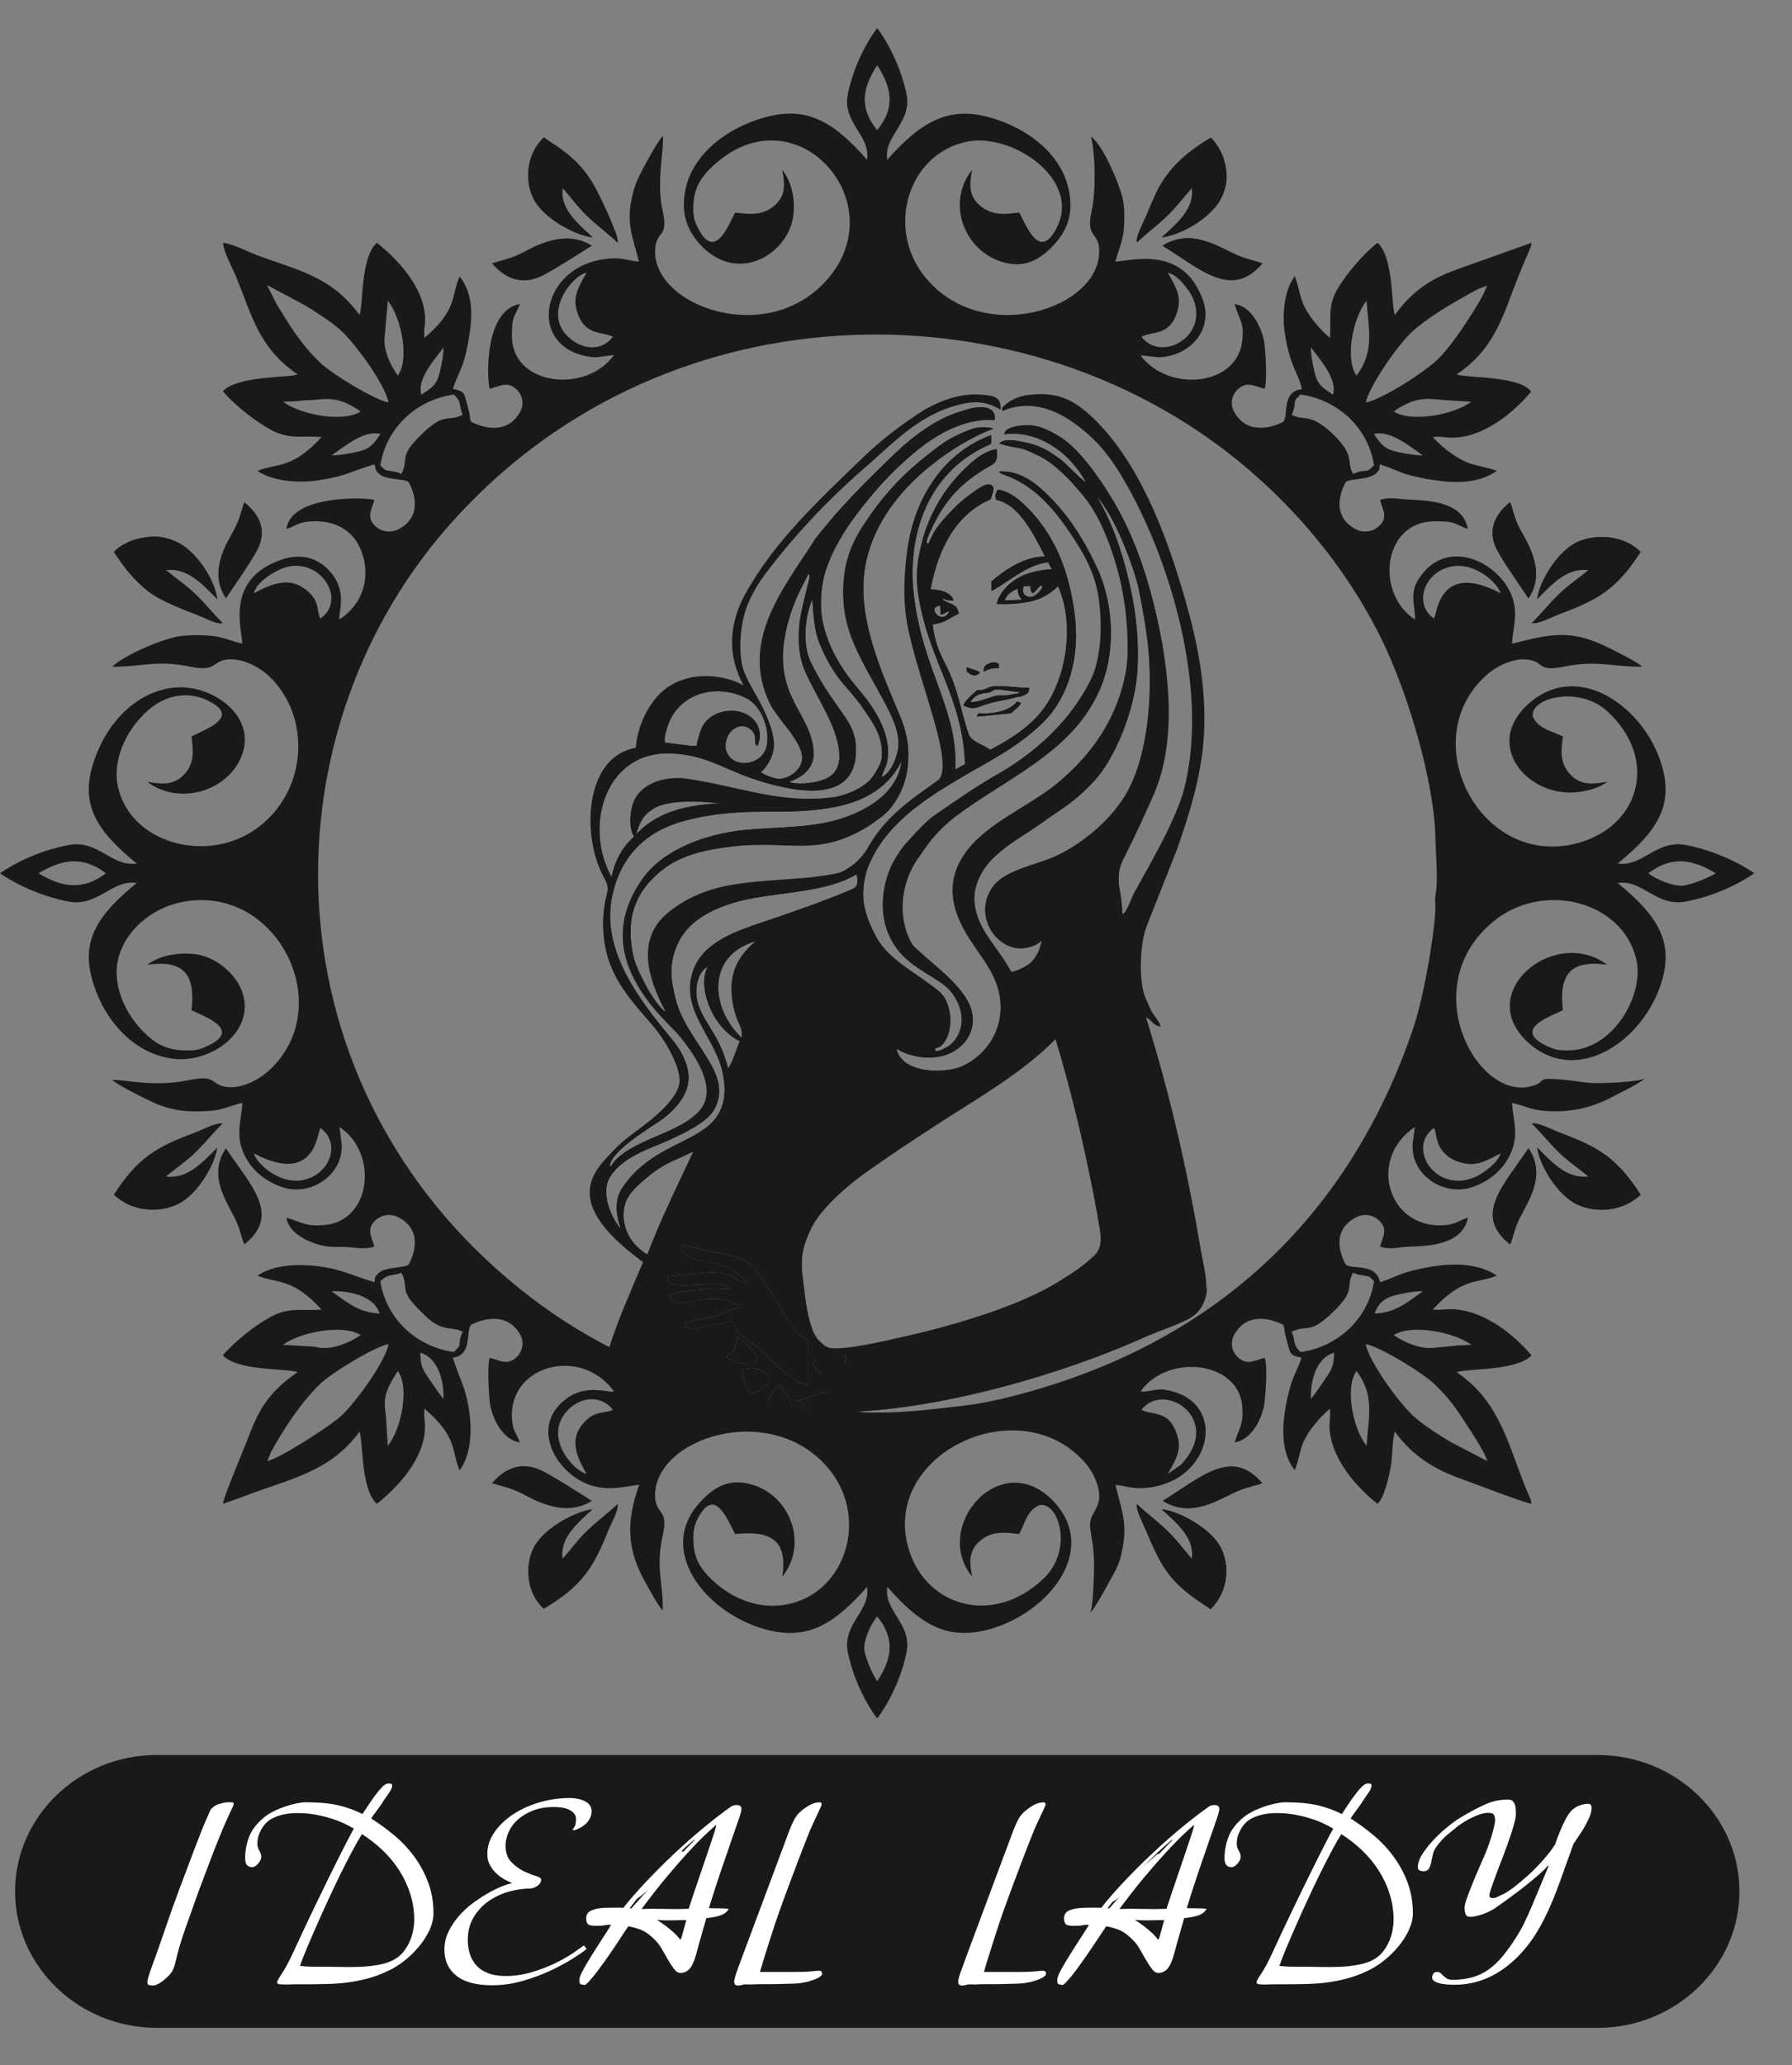
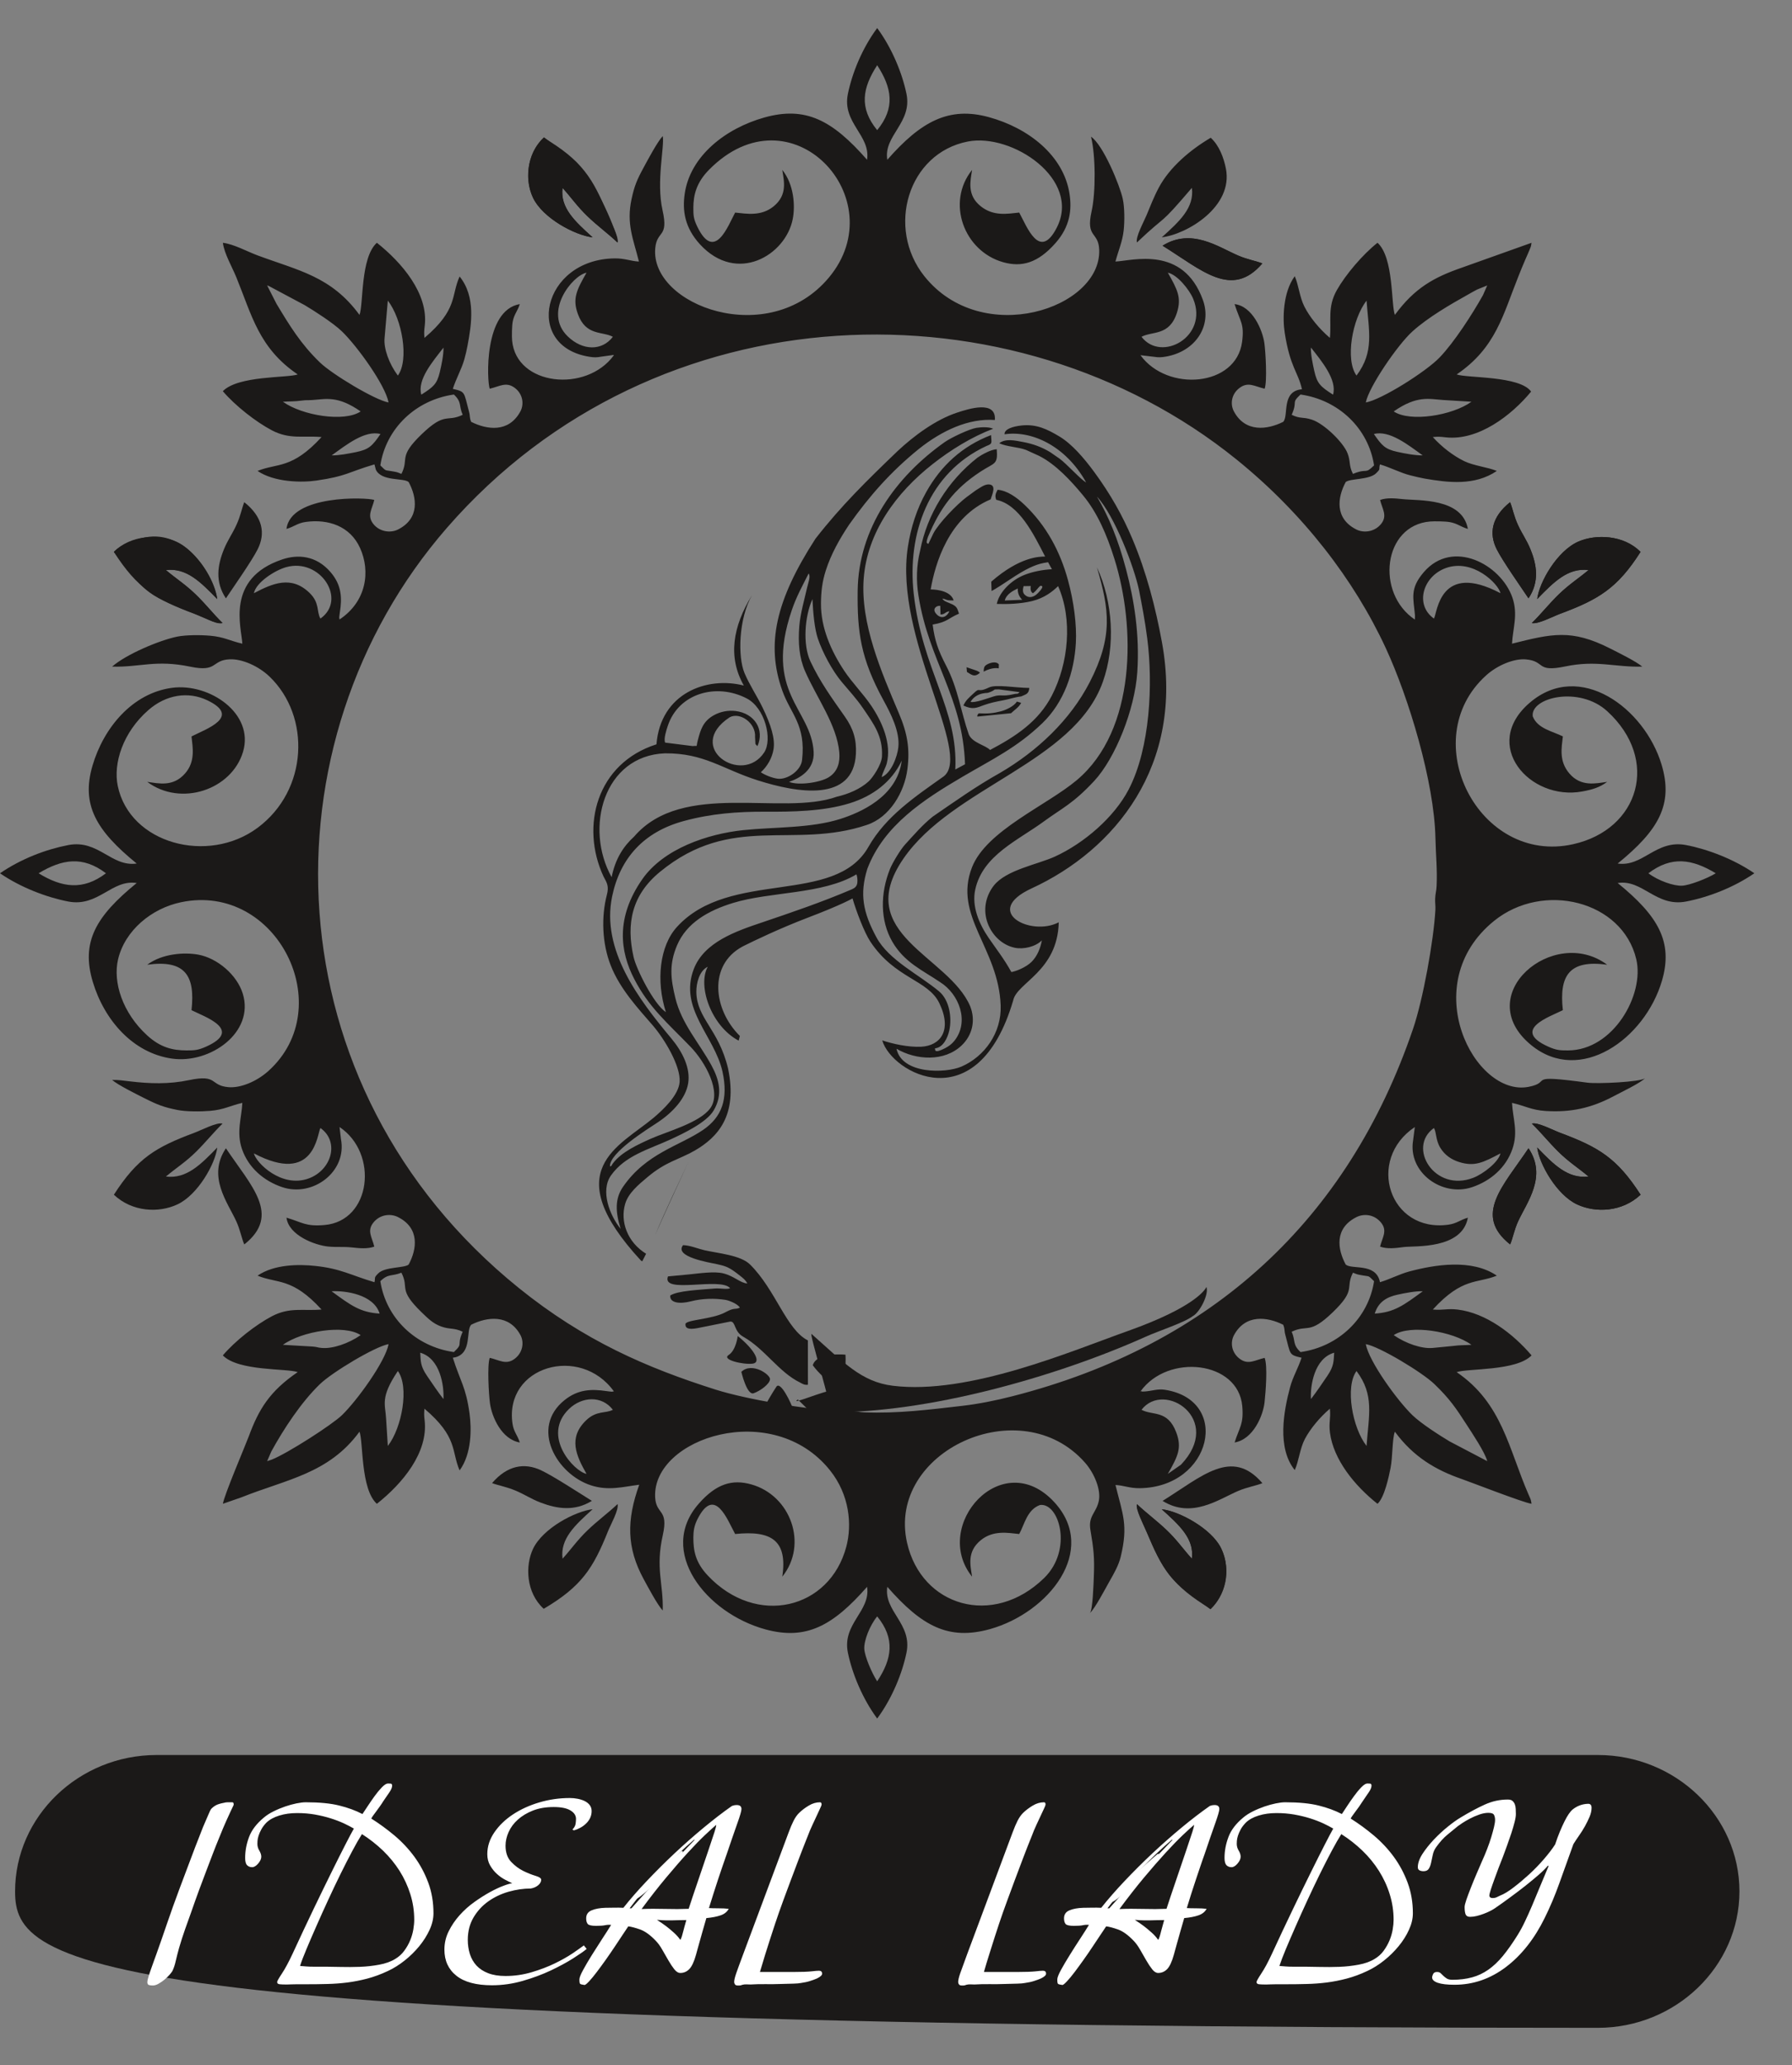
<svg xmlns="http://www.w3.org/2000/svg" width="46" height="53" viewBox="0 0 46 53" fill="none">
  <rect x="0" y="0" width="46" height="53" fill="#808080" stroke="none" />
-   <path fill-rule="evenodd" clip-rule="evenodd" d="M17.874 25.457C17.87 25.225 17.953 24.91 18.166 24.809C17.895 25.302 18.261 26.357 18.987 26.718C18.917 26.884 18.777 27.322 18.686 27.415C18.444 26.407 17.885 26.137 17.874 25.457ZM20.863 35.034C20.863 35.034 21.195 35.504 21.475 35.484C21.754 35.464 21.703 34.764 21.703 34.764C21.703 34.764 20.967 34.684 20.863 35.034ZM19.029 35.204C19.029 35.204 19.172 35.814 19.344 35.754C19.517 35.693 19.757 35.516 19.765 35.394C19.773 35.271 19.299 34.944 19.029 35.204ZM18.936 34.285C18.936 34.285 18.896 34.649 18.704 34.772C18.512 34.894 19.081 35.024 19.32 34.994C19.558 34.964 19.349 34.614 18.936 34.285ZM25.248 17.235C25.248 17.235 25.247 17.157 25.271 17.108C25.296 17.059 25.413 17.003 25.51 16.998C25.607 16.994 25.639 17.049 25.639 17.049L25.636 17.151C25.636 17.151 25.48 17.109 25.248 17.235ZM25.444 14.927L25.453 15.166C25.453 15.166 25.532 15.132 25.931 14.865C26.33 14.598 26.566 14.491 26.79 14.447C26.837 14.438 26.874 14.432 26.902 14.428C26.936 14.492 26.969 14.551 27.001 14.607C26.765 14.621 26.505 14.666 26.274 14.762C25.974 14.885 25.654 15.175 25.586 15.497C25.854 15.507 26.191 15.498 26.494 15.424C26.814 15.345 27.025 15.173 27.159 15.041C27.539 15.891 27.427 17.02 27.001 17.846C26.654 18.517 26.069 18.898 25.413 19.245C25.299 19.123 24.96 19.064 24.868 18.847C24.66 18.259 24.596 17.68 24.287 17.085C24.081 16.688 23.99 16.433 23.94 16.028C24.328 15.961 24.336 15.863 24.616 15.748C24.575 15.626 24.57 15.574 24.453 15.512C24.416 15.493 24.359 15.475 24.315 15.454C24.258 15.427 24.218 15.415 24.189 15.359C24.313 15.384 24.264 15.412 24.479 15.408C24.411 15.185 24.097 15.128 23.889 15.126C24.003 14.469 24.346 13.268 25.429 12.814C25.455 12.713 25.599 12.439 25.379 12.431C25.261 12.427 25.141 12.53 25.049 12.582L24.808 12.759C24.559 12.946 24.103 13.417 23.96 13.682L23.828 13.959C23.804 13.929 23.751 13.975 23.82 13.773C24.131 13.041 24.477 12.556 25.17 12.102C25.53 11.866 25.617 11.934 25.585 11.527C25.425 11.536 25.2 11.669 25.092 11.742C24.324 12.345 23.798 13.198 23.617 14.13C23.523 14.511 23.514 14.898 23.575 15.281C23.845 16.986 24.71 17.866 24.771 19.612L24.521 19.747C24.6 18.186 23.674 17.221 23.453 15.228C23.284 13.707 23.826 12.135 25.323 11.443C25.485 11.383 25.448 11.372 25.438 11.165C24.698 11.448 24.159 11.945 23.777 12.623C23.53 13.06 23.38 13.537 23.303 14.032C23.222 14.559 23.183 15.165 23.243 15.707C23.396 17.098 24.525 19.494 24.102 20.009C23.37 20.528 22.739 20.944 22.29 21.734C22.032 22.189 22.279 22.268 21.312 22.444C20.538 22.585 19.535 22.56 18.67 22.728C18.068 22.846 17.557 23.08 17.134 23.432C16.299 24.127 16.663 25.178 17.091 25.974C16.779 25.765 16.332 24.867 16.262 24.559C16.068 23.7 16.222 22.972 16.942 22.371C17.483 21.919 18.194 21.79 18.881 21.716C20.27 21.566 20.985 21.994 22.254 21.228C22.778 20.912 23.215 20.331 23.291 19.736C23.358 19.211 23.291 18.816 23.074 18.306C22.625 17.247 22.082 16.001 22.17 14.846C22.26 13.657 23.002 12.642 23.944 11.904C24.401 11.547 24.941 11.211 25.492 11.001C25.383 10.951 25.184 10.96 25.063 10.979C24.887 11.006 24.412 11.229 24.251 11.344C23.335 11.991 22.755 12.571 22.161 13.476C21.81 14.01 21.65 14.507 21.642 15.159C21.628 16.222 22.09 16.896 22.679 17.973C22.865 18.314 23.102 18.777 23.059 19.175C23.034 19.407 22.881 19.84 22.632 19.942C22.653 19.824 22.734 19.698 22.761 19.589C22.888 19.083 22.646 18.529 22.365 18.112C22.164 17.812 21.866 17.509 21.674 17.221C21.335 16.711 21.068 16.109 21.073 15.488C21.075 15.184 21.103 14.928 21.197 14.636C21.332 14.217 21.553 13.826 21.794 13.464C22.319 12.725 22.863 12.105 23.589 11.518C24.182 11.047 24.865 10.729 25.537 10.778C25.549 10.609 25.485 10.498 25.303 10.462C25.053 10.413 24.816 10.507 24.581 10.583C24.017 10.765 23.453 11.188 23.036 11.577C22.248 12.335 21.596 12.971 20.932 13.824C20.088 15.129 19.001 16.438 19.753 18.041C19.855 18.258 20.151 18.605 20.28 18.782C20.396 18.95 20.611 19.239 20.587 19.5C20.563 19.773 20.21 20.015 19.961 19.983C19.822 19.965 19.637 19.891 19.528 19.818C19.69 19.672 19.818 19.457 19.855 19.224C19.898 18.956 19.791 18.606 19.572 18.153C19.427 17.854 19.235 17.573 19.108 17.267C18.966 16.926 18.921 16.563 18.981 16.199C19.069 15.673 19.34 15.138 19.618 14.765C20.397 13.721 21.343 12.731 22.344 11.877C23.004 11.295 23.692 10.565 24.764 10.353C25.121 10.282 25.4 10.341 25.684 10.514C25.703 10.177 25.511 10.157 25.218 10.13C24.685 10.082 24.197 10.257 23.742 10.508C23.157 10.88 22.645 11.265 22.146 11.748C21.033 12.821 19.858 13.907 19.12 15.264C18.708 16.021 18.667 16.84 19.093 17.592C18.528 17.268 17.43 17.166 16.808 17.948C16.534 18.294 16.357 18.736 16.321 19.19C14.977 19.426 14.942 21.487 15.489 22.49C15.584 22.664 15.634 22.744 15.576 22.963C15.431 23.52 15.45 24.205 15.676 24.777C15.917 25.387 16.382 25.88 16.757 26.317C17.058 26.666 17.471 27.353 17.444 27.76C17.422 28.105 17.014 28.473 16.772 28.688C15.652 29.681 13.904 30.449 16.451 32.348C16.451 32.348 16.507 32.383 16.508 32.384C16.188 33.145 15.849 33.897 15.629 34.613C16.86 35.27 18.392 35.79 19.651 36.048C19.652 36.046 19.828 35.733 19.931 35.584C20.032 35.437 20.293 35.97 20.362 36.17C20.448 36.182 20.532 36.192 20.613 36.2C20.67 36.206 20.729 36.21 20.788 36.215C20.663 36.095 20.48 35.913 20.48 35.913C20.233 36.084 21.264 35.644 21.35 35.694C21.43 35.74 21.406 36.105 21.319 36.237C23.756 36.265 27.058 35.358 29.415 34.299C29.757 34.145 30.396 33.943 30.619 33.773C31.15 33.403 30.942 32.709 30.843 32.179C30.498 30.131 30.064 28.184 29.417 26.105C29.566 26.179 29.623 26.336 29.794 26.341C29.764 26.211 29.612 26.055 29.545 25.926L29.394 25.582C29.22 25.127 29.266 24.192 29.438 23.758L30.225 21.767C30.556 20.819 30.832 19.893 30.898 18.968C30.975 17.906 30.811 16.809 30.52 15.737C30.064 14.057 29.337 11.913 28.006 10.676C27.501 10.207 27.061 10.048 26.389 10.137C26.099 10.176 25.893 10.294 25.748 10.436C25.708 10.474 25.721 10.533 25.735 10.546C26.363 10.277 26.984 10.448 27.539 10.834C28.182 11.282 28.554 11.784 28.941 12.475C30.125 14.587 31.067 17.934 30.354 20.398C30.059 21.267 29.55 22.118 29.105 22.927C29.05 23.027 28.896 23.475 28.813 23.448C28.803 23.085 28.724 22.751 28.721 22.675C28.707 22.289 28.754 22.209 28.934 21.853C29.114 21.498 29.392 20.9 29.613 20.396C30.142 19.191 30.045 17.689 29.825 16.482C29.662 15.586 29.424 14.674 29.067 13.829C28.814 13.231 28.499 12.673 28.093 12.119C27.825 11.755 27.514 11.395 27.201 11.206C26.88 11.011 26.603 10.878 26.219 10.918C25.996 10.942 25.774 11.013 25.785 11.144C26.454 11.042 27.343 11.418 27.879 12.38C27.741 12.309 27.386 11.908 27.198 11.77L26.955 11.603C26.734 11.468 26.513 11.39 26.257 11.342C26.069 11.307 25.813 11.243 25.649 11.375C25.848 11.467 26.129 11.468 26.337 11.546L26.534 11.636C26.585 11.66 26.624 11.675 26.664 11.695C27.102 11.913 27.497 12.345 27.804 12.717C28.164 13.153 28.408 13.714 28.606 14.342C28.858 15.144 28.985 15.795 28.96 16.648C28.935 17.502 28.628 18.356 28.126 19.055C27.841 19.451 27.518 19.781 27.163 20.08C26.387 20.732 25.194 21.158 24.68 22.037C24.277 22.727 24.447 23.401 24.872 24.073C25.237 24.648 25.658 25.074 25.685 25.8C25.712 26.505 25.272 27.111 24.681 27.369C24.274 27.547 23.15 27.571 23.012 26.913C23.514 27.209 24.241 27.251 24.685 26.827C24.952 26.571 25.051 26.193 24.902 25.819C24.676 25.253 24.108 24.978 23.683 24.568C23.001 23.91 23.042 22.778 23.557 22.041C23.861 21.605 24.055 21.284 24.746 20.795C26.095 19.84 27.716 19.155 28.307 17.502C28.637 16.578 28.567 15.446 28.157 14.559C27.807 13.802 27.358 13.096 26.715 12.53C26.434 12.283 26.118 12.107 25.766 12.097C25.573 12.091 25.698 12.088 25.649 12.123C25.759 12.238 26.475 12.242 27.384 13.554C27.711 14.025 28.008 14.496 28.146 15.062C28.287 15.633 28.346 16.791 27.969 17.51C27.443 18.512 26.635 19.27 25.66 19.839C25.058 20.175 24.509 20.567 23.942 20.956C23.679 21.167 23.459 21.423 23.231 21.673C23.11 21.805 22.908 22.142 22.845 22.299C22.59 22.932 22.593 23.627 22.904 24.164C23.215 24.701 23.684 24.9 24.126 25.2C24.62 25.506 24.892 26.224 24.492 26.715C24.433 26.787 24.361 26.845 24.26 26.897C23.961 27.052 24.008 26.931 24 26.902C24.211 26.883 24.326 26.628 24.366 26.444C24.44 26.111 24.369 25.662 24.104 25.44C23.587 25.007 22.816 24.643 22.499 24.058C22.151 23.415 22.06 22.943 22.263 22.295C22.686 21.18 23.707 20.521 24.702 19.936C25.473 19.482 26.102 19.185 26.756 18.556C27.312 18.023 27.575 17.252 27.616 16.495C27.64 16.039 27.567 15.446 27.412 14.882C27.211 14.15 26.858 13.49 26.298 12.955C26.087 12.753 25.848 12.589 25.607 12.567C25.553 12.672 25.533 12.721 25.571 12.826C26.16 12.945 26.53 13.704 26.826 14.281C26.692 14.283 26.187 14.278 25.444 14.927ZM24.809 17.122L24.82 17.242C24.925 17.305 25.008 17.398 25.153 17.263C25.122 17.238 25.158 17.252 25.076 17.212L24.809 17.122ZM25.09 18.389C25.378 18.363 25.665 18.328 25.952 18.303C26.038 18.219 26.16 18.144 26.211 18.036L26.102 18.003C26.03 18.121 25.822 18.22 25.694 18.253C25.496 18.304 25.358 18.317 25.122 18.306C25.083 18.343 25.081 18.372 25.09 18.389ZM24.912 18.011C24.978 17.898 25.087 17.823 25.225 17.794C25.362 17.767 25.309 17.805 25.44 17.749C25.571 17.692 25.468 17.692 25.639 17.691L26.173 17.761C26.104 17.825 26.131 17.787 26.015 17.814C25.718 17.885 25.703 17.808 25.498 17.874C25.369 17.915 25.011 18.047 24.912 18.011ZM26.211 17.872C26.335 17.816 26.408 17.811 26.421 17.654C26.056 17.651 25.566 17.556 25.385 17.642C25.052 17.8 25.184 17.605 24.974 17.806C24.855 17.921 24.797 17.961 24.728 18.104C24.973 18.221 25.069 18.162 25.261 18.092C25.412 18.038 25.574 18.003 25.733 17.975C25.896 17.946 26.047 17.89 26.211 17.872ZM20.738 34.398L20.738 35.535C20.647 35.547 20.594 35.509 20.539 35.48C19.991 35.215 19.634 34.616 19.078 34.303C18.834 34.166 18.889 33.913 18.75 33.912L17.901 34.082C17.65 34.129 17.593 34.072 17.596 33.993C17.557 33.861 18.279 33.869 18.636 33.666C18.874 33.542 18.856 33.618 18.992 33.556C18.941 33.464 18.719 33.373 18.62 33.356C18.34 33.312 18.02 33.321 17.733 33.394C17.45 33.467 17.186 33.438 17.205 33.245C17.398 33.122 17.926 33.101 18.343 33.065C18.481 33.053 18.663 33.097 18.742 33.058C18.498 32.761 16.969 33.223 17.147 32.755C17.327 32.737 17.509 32.721 17.688 32.704C17.945 32.679 18.338 32.617 18.573 32.679C18.857 32.753 19.001 32.926 19.184 32.936C19.137 32.849 19.081 32.806 19.008 32.748C18.731 32.526 18.654 32.496 18.412 32.442C18.203 32.396 17.297 32.255 17.534 31.953C17.718 31.958 17.91 32.043 18.08 32.082C18.424 32.162 19.01 32.207 19.254 32.45C19.912 33.102 20.182 34.117 20.738 34.398ZM21.292 34.591C21.146 34.531 21.044 34.504 20.88 34.183C20.686 33.682 20.662 33.183 20.592 32.654C20.572 32.315 20.588 32.101 20.706 31.796C20.804 31.541 20.903 31.349 21.08 31.131C21.423 30.712 21.854 30.352 22.299 30.038C22.875 29.63 23.465 29.241 24.058 28.856C25.101 28.177 26.222 27.551 27.095 26.668C27.543 28.15 27.884 29.635 28.166 31.156C28.201 31.489 28.376 31.908 28.111 32.2C27.787 32.501 27.604 32.618 27.213 32.864C26.202 33.506 24.52 34.008 23.111 34.322C22.671 34.42 21.696 34.651 21.292 34.591ZM16.338 21.395C16.421 21.116 16.486 20.935 16.78 20.752C17.101 20.553 17.799 20.532 18.55 20.628C18.081 20.698 17.598 20.756 17.099 20.962C16.856 21.062 16.55 21.248 16.338 21.395ZM15.656 29.933C15.634 29.582 16.625 28.974 16.885 28.8C17.279 28.538 17.602 28.18 17.663 27.798C17.724 27.417 17.53 27.006 17.229 26.646C16.394 25.645 15.427 24.376 15.711 23.005C15.915 22.025 16.522 21.346 17.559 21.066C18.253 20.879 18.928 20.826 19.657 20.829C20.314 20.833 21.13 20.824 21.81 20.613C22.395 20.431 22.89 20.069 23.146 19.52C23.025 20.459 22.058 20.858 21.574 21.013C20.815 21.257 19.879 21.219 19.078 21.303C18.16 21.399 17.032 21.78 16.486 22.562C15.799 23.547 15.914 24.416 16.279 25.121C16.658 25.856 17.246 26.258 17.726 26.964C18.055 27.448 18.307 28.024 18.001 28.442C17.727 28.815 17.116 29.038 16.705 29.222C16.373 29.37 15.952 29.564 15.737 29.846C15.656 29.953 15.738 29.896 15.656 29.933ZM17.781 19.146L17.073 19.057C17.03 18.961 17.104 18.735 17.138 18.631C17.416 17.788 18.39 17.518 19.169 17.923C19.632 18.165 19.826 18.965 19.614 19.31C19.396 19.665 18.758 19.694 18.636 19.237C18.598 19.093 18.662 18.805 18.871 18.688C19.134 18.541 19.365 18.75 19.38 18.917C19.399 19.124 19.363 19.071 19.442 19.147C19.63 18.721 19.367 18.305 18.88 18.246C18.693 18.223 18.494 18.259 18.326 18.352C18.046 18.507 17.982 18.724 17.91 18.999C17.859 19.196 17.929 19.125 17.781 19.146ZM20.853 15.373C20.872 15.731 20.907 16.13 20.992 16.384C21.112 16.742 21.363 17.211 21.606 17.5C21.791 17.722 21.985 17.93 22.146 18.167C22.424 18.574 22.666 18.89 22.638 19.414C22.627 19.626 22.4 19.959 22.294 20.053C22.076 20.25 21.773 20.377 21.477 20.446C20.06 20.653 19.008 20.182 17.622 19.982C17.09 19.905 16.416 20.09 16.24 20.639C16.17 20.859 16.133 21.257 16.276 21.469C16 21.72 15.793 22.039 15.699 22.51C14.995 21.246 15.497 19.393 17.067 19.332C18.081 19.324 18.537 19.734 19.451 20.025C20.468 20.349 21.907 20.596 21.969 19.343C21.988 18.975 21.902 18.697 21.686 18.39C21.345 17.905 21.051 17.503 20.801 16.969C20.601 16.545 20.653 15.815 20.853 15.373ZM24.135 15.545L24.142 15.769C24.259 15.768 24.253 15.702 24.37 15.686C24.304 15.831 24.174 15.887 24.054 15.777C24.007 15.734 23.949 15.656 24.01 15.59C24.036 15.561 24.074 15.545 24.135 15.545ZM26.238 15.391L25.791 15.41C25.832 15.246 26.003 15.159 26.124 15.1C26.12 15.194 26.147 15.302 26.238 15.391ZM26.301 15.261C26.247 15.208 26.251 15.131 26.273 15.042L26.458 15.039C26.443 15.155 26.471 15.194 26.513 15.224C26.624 15.14 26.617 15.104 26.707 15.03C26.709 15.036 26.754 15.029 26.755 15.056C26.758 15.104 26.645 15.223 26.599 15.258C26.514 15.326 26.403 15.358 26.301 15.261ZM20.253 20.064C20.522 19.972 20.912 19.762 20.885 19.292C20.82 18.181 19.601 17.786 20.324 15.658C20.441 15.314 20.59 15.045 20.756 14.717C20.814 14.786 20.745 14.952 20.717 15.08C20.657 15.347 20.542 15.741 20.516 16.066C20.482 16.498 20.516 16.882 20.664 17.221C20.962 17.905 21.48 18.599 21.542 19.305C21.564 19.552 21.512 19.794 21.275 19.944C21.058 20.081 20.494 20.163 20.253 20.064ZM16.615 32.193C16.109 31.901 15.91 31.353 16.047 30.892C16.128 30.617 16.381 30.407 16.62 30.205C17.088 29.811 17.747 29.521 17.787 29.569C17.385 30.436 16.955 31.301 16.615 32.193ZM18.046 28.996C17.438 29.409 16.584 29.592 15.989 30.459C15.784 30.757 15.791 31.091 15.931 31.535C15.649 31.191 15.404 30.558 15.681 30.165C16.044 29.651 16.652 29.496 17.21 29.239C17.552 29.083 18.134 28.804 18.317 28.498C18.562 28.088 18.46 27.702 18.261 27.338C17.942 26.756 17.496 26.272 17.336 25.615C17.214 25.114 17.171 24.747 17.378 24.259C17.622 23.684 18.177 23.368 18.81 23.173C19.774 22.876 21.116 22.957 21.982 22.437C22.004 22.483 22.015 22.575 22.007 22.65C21.997 22.747 21.937 22.791 21.863 22.823C21.094 23.15 20.337 23.408 19.558 23.671C18.889 23.897 18.074 24.175 17.808 24.866C17.418 25.883 18.337 26.582 18.542 27.492C18.703 28.207 18.523 28.671 18.046 28.996ZM19.031 26.624C18.231 25.875 18.136 24.512 19.386 24.159C18.975 24.518 18.578 25.02 18.883 26.053C18.943 26.26 19.077 26.395 19.031 26.624ZM25.959 24.945C25.784 24.622 25.575 24.356 25.38 24.071C25.133 23.713 24.937 23.26 25.033 22.823C25.227 21.945 26.129 21.567 26.801 21.075C27.266 20.733 27.537 20.628 28.082 20.045C28.628 19.461 29.129 18.206 29.193 17.246C29.256 16.285 29.112 15.394 28.903 14.608C28.695 13.822 28.459 13.262 28.157 12.741C28.622 13.254 29.114 14.562 29.237 15.143C29.303 15.485 29.39 15.931 29.449 16.387C29.595 17.536 29.528 19.19 28.971 20.26C28.599 20.975 27.822 21.642 27.077 21.982C26.637 22.183 25.831 22.32 25.512 22.723C25.332 22.95 25.225 23.279 25.333 23.633C25.44 23.988 25.722 24.252 26.045 24.321C26.271 24.369 26.583 24.295 26.743 24.13C26.705 24.335 26.626 24.538 26.475 24.686C26.329 24.829 26.069 24.927 25.959 24.945Z" fill="#1B1918" />
  <path fill-rule="evenodd" clip-rule="evenodd" d="M21.32 36.238C23.758 36.266 27.059 35.358 29.416 34.3C29.758 34.146 30.397 33.944 30.62 33.773C30.793 33.684 31.039 33.213 30.968 33.025C30.937 33.105 30.64 33.555 28.963 34.152C27.488 34.676 24.867 35.802 22.917 35.561C22.108 35.461 21.661 34.965 20.834 34.234C20.755 34.163 21.369 36.164 21.32 36.238Z" fill="#1B1918" />
  <path fill-rule="evenodd" clip-rule="evenodd" d="M17.875 25.457C17.872 25.226 17.954 24.91 18.168 24.809C17.899 25.297 18.254 26.331 18.961 26.705L18.992 26.585C18.306 25.905 18.18 24.767 19.055 24.293L19.056 24.292L19.066 24.287C19.086 24.276 19.107 24.266 19.128 24.256C19.34 24.151 19.994 23.833 20.724 23.554C21.615 23.215 21.884 23.055 21.884 23.055C21.978 23.38 22.186 23.93 22.343 24.166C22.975 25.118 23.822 25.14 24.112 25.743C24.45 26.444 24.137 26.836 23.647 26.861C23.312 26.878 22.915 26.787 22.647 26.699C22.889 27.538 25.097 28.771 26.008 25.674C26.099 25.217 27.147 24.932 27.178 23.668C26.463 24.044 25.19 23.392 26.485 22.796C28.608 21.817 30.406 19.651 29.827 16.483C29.663 15.586 29.425 14.674 29.068 13.829C28.816 13.232 28.501 12.674 28.094 12.12C27.827 11.755 27.516 11.396 27.203 11.206C26.881 11.012 26.604 10.878 26.221 10.919C25.998 10.943 25.775 11.013 25.787 11.145C26.456 11.042 27.345 11.418 27.881 12.38C27.743 12.31 27.388 11.909 27.2 11.771L26.957 11.603C26.735 11.469 26.515 11.39 26.258 11.342C26.07 11.308 25.814 11.243 25.65 11.375C25.85 11.467 26.13 11.468 26.338 11.546L26.535 11.636C26.587 11.66 26.625 11.675 26.666 11.695C27.103 11.913 27.498 12.345 27.805 12.717C28.165 13.153 28.41 13.714 28.607 14.343C29.154 16.081 29.172 18.733 27.641 20.02C26.866 20.672 25.32 21.313 24.951 22.257C24.463 23.504 25.631 24.322 25.687 25.801C25.713 26.505 25.273 27.112 24.682 27.37C24.276 27.547 23.152 27.572 23.013 26.913C23.516 27.209 24.243 27.251 24.686 26.827C24.954 26.572 25.052 26.193 24.903 25.82C24.355 24.53 21.866 23.97 23.186 22.041C24.45 20.194 27.567 19.576 28.308 17.502C28.638 16.578 28.569 15.447 28.158 14.559C28.473 15.634 28.58 16.329 27.971 17.51C27.475 18.471 26.636 19.271 25.662 19.839C25.06 20.175 24.51 20.567 23.943 20.956C23.68 21.167 23.46 21.424 23.232 21.673C23.112 21.805 22.909 22.143 22.846 22.299C22.591 22.932 22.594 23.627 22.905 24.165C23.216 24.702 23.686 24.9 24.128 25.201C24.622 25.507 24.894 26.224 24.494 26.715C24.435 26.787 24.363 26.845 24.262 26.898C23.963 27.052 24.01 26.931 24.001 26.902C24.212 26.884 24.327 26.628 24.368 26.444C24.441 26.111 24.37 25.662 24.106 25.441C23.589 25.008 22.818 24.643 22.5 24.058C22.152 23.415 22.062 22.944 22.264 22.296C22.687 21.18 23.708 20.521 24.703 19.936C25.475 19.483 26.104 19.186 26.758 18.557C27.313 18.023 27.576 17.252 27.617 16.495C27.641 16.039 27.568 15.446 27.413 14.882C27.213 14.15 26.86 13.49 26.3 12.955C26.088 12.753 25.849 12.589 25.608 12.568C25.555 12.672 25.535 12.721 25.573 12.826C26.161 12.946 26.531 13.704 26.828 14.282C26.693 14.284 26.188 14.278 25.445 14.927L25.454 15.166C25.454 15.166 25.534 15.132 25.933 14.865C26.331 14.599 26.567 14.491 26.791 14.447C26.839 14.438 26.875 14.432 26.904 14.428C26.937 14.492 26.971 14.552 27.003 14.607C26.766 14.621 26.506 14.667 26.275 14.762C25.976 14.886 25.655 15.175 25.587 15.498C25.856 15.507 26.193 15.498 26.495 15.424C26.816 15.345 27.026 15.173 27.161 15.041C27.54 15.892 27.428 17.021 27.002 17.847C26.656 18.518 26.071 18.899 25.414 19.246C25.3 19.123 24.962 19.065 24.869 18.848C24.662 18.259 24.597 17.68 24.288 17.085C24.082 16.689 23.992 16.433 23.941 16.028C24.329 15.961 24.338 15.864 24.617 15.748C24.576 15.627 24.571 15.574 24.454 15.513C24.417 15.493 24.36 15.475 24.316 15.454C24.259 15.427 24.22 15.415 24.191 15.36C24.314 15.384 24.266 15.412 24.48 15.408C24.413 15.185 24.099 15.128 23.89 15.126C24.004 14.47 24.348 13.269 25.431 12.814C25.456 12.713 25.6 12.44 25.381 12.431C25.263 12.427 25.142 12.53 25.05 12.582L24.809 12.759C24.561 12.946 24.104 13.417 23.962 13.683L23.83 13.959C23.806 13.929 23.752 13.975 23.822 13.774C24.133 13.041 24.478 12.556 25.171 12.102C25.532 11.866 25.618 11.935 25.586 11.528C25.427 11.537 25.202 11.669 25.094 11.742C24.325 12.345 23.799 13.198 23.619 14.131C23.525 14.511 23.515 14.898 23.576 15.281C23.846 16.987 24.712 17.867 24.772 19.613L24.522 19.747C24.601 18.186 23.676 17.222 23.454 15.228C23.286 13.708 23.827 12.136 25.324 11.444C25.486 11.383 25.45 11.372 25.44 11.165C24.7 11.449 24.16 11.945 23.778 12.623C23.532 13.061 23.381 13.538 23.305 14.033C22.943 16.363 24.968 19.335 24.227 19.922C23.495 20.441 22.74 20.944 22.291 21.735C21.429 23.251 18.735 22.296 17.377 23.787C16.931 24.276 16.836 25.171 17.093 25.974C16.78 25.765 16.333 24.868 16.264 24.559C16.069 23.7 16.218 22.966 16.943 22.372C18.789 20.859 20.361 21.807 22.256 21.168C22.839 20.972 23.217 20.332 23.293 19.736C23.36 19.212 23.292 18.817 23.075 18.306C22.626 17.247 22.083 16.001 22.171 14.846C22.262 13.658 23.004 12.642 23.946 11.905C24.402 11.547 24.942 11.212 25.494 11.002C25.384 10.951 25.186 10.96 25.065 10.979C24.888 11.006 24.414 11.23 24.252 11.344C22.995 12.232 22.036 13.56 22.016 15.159C22.003 16.222 22.092 16.897 22.68 17.973C22.867 18.314 23.103 18.777 23.06 19.176C23.036 19.407 22.882 19.84 22.633 19.942C22.654 19.825 22.735 19.698 22.763 19.589C22.889 19.084 22.647 18.53 22.366 18.112C22.165 17.813 21.867 17.509 21.676 17.221C21.336 16.712 21.069 16.109 21.074 15.488C21.076 15.184 21.105 14.928 21.199 14.636C21.333 14.218 21.554 13.827 21.796 13.464C22.32 12.725 22.865 12.105 23.59 11.518C24.183 11.047 24.866 10.729 25.538 10.778C25.578 10.259 24.853 10.496 24.582 10.584C24.018 10.766 23.455 11.188 23.038 11.578C22.249 12.336 21.598 12.971 20.933 13.824C19.907 15.411 19.66 16.539 20.081 17.722C20.293 18.32 20.691 18.599 20.589 19.501C20.564 19.773 20.211 20.015 19.962 19.983C19.823 19.965 19.638 19.891 19.53 19.818C19.692 19.672 19.82 19.457 19.857 19.224C19.899 18.956 19.793 18.606 19.573 18.153C19.428 17.855 19.237 17.573 19.109 17.267C18.938 16.854 18.957 15.878 19.305 15.271C18.807 16.082 18.68 16.861 19.094 17.593C18.152 17.35 16.957 17.782 16.851 19.101C15.32 19.586 14.892 21.198 15.491 22.49C15.585 22.664 15.635 22.744 15.578 22.964C15.433 23.52 15.452 24.205 15.678 24.778C15.918 25.387 16.383 25.881 16.759 26.317C17.059 26.666 17.472 27.353 17.446 27.761C17.423 28.105 17.021 28.48 16.773 28.688C15.893 29.425 14.305 30.023 16.452 32.348L16.486 32.368L16.585 32.174C16.102 31.878 15.915 31.343 16.048 30.893C16.13 30.617 16.382 30.407 16.622 30.206C17.097 29.805 17.433 29.757 17.832 29.527C18.415 29.19 18.946 28.633 18.688 27.415C18.445 26.407 17.886 26.137 17.875 25.457ZM25.25 17.236C25.25 17.236 25.248 17.157 25.273 17.108C25.298 17.059 25.415 17.003 25.512 16.999C25.608 16.995 25.64 17.049 25.64 17.049L25.637 17.152C25.637 17.152 25.482 17.11 25.25 17.236ZM16.076 35.229C16.345 36.345 17.383 36.65 18.724 36.12L16.076 35.229ZM24.811 17.122L24.821 17.243C24.926 17.305 25.01 17.398 25.154 17.264C25.124 17.238 25.16 17.253 25.077 17.213L24.811 17.122ZM25.091 18.389C25.379 18.363 25.667 18.328 25.953 18.303C26.04 18.22 26.161 18.144 26.212 18.036L26.103 18.004C26.032 18.122 25.823 18.22 25.695 18.253C25.498 18.305 25.36 18.317 25.123 18.306C25.084 18.343 25.082 18.373 25.091 18.389ZM24.914 18.011C24.98 17.898 25.088 17.824 25.227 17.795C25.363 17.767 25.31 17.805 25.441 17.749C25.573 17.692 25.47 17.692 25.641 17.691L26.174 17.762C26.105 17.826 26.133 17.787 26.016 17.815C25.719 17.885 25.704 17.809 25.499 17.874C25.37 17.915 25.012 18.047 24.914 18.011ZM26.212 17.872C26.336 17.816 26.409 17.811 26.422 17.654C26.058 17.651 25.567 17.556 25.387 17.642C25.054 17.801 25.186 17.605 24.976 17.807C24.856 17.922 24.799 17.961 24.73 18.105C24.975 18.221 25.071 18.162 25.262 18.093C25.413 18.039 25.576 18.003 25.734 17.975C25.898 17.946 26.049 17.89 26.212 17.872ZM15.658 29.933C15.636 29.583 16.626 28.974 16.887 28.8C17.281 28.538 17.603 28.181 17.665 27.799C17.726 27.417 17.531 27.006 17.231 26.646C16.395 25.645 15.428 24.376 15.713 23.005C15.916 22.025 16.523 21.346 17.56 21.067C18.255 20.879 18.93 20.826 19.658 20.83C20.315 20.833 21.131 20.825 21.812 20.613C22.397 20.432 22.891 20.069 23.147 19.52C23.027 20.46 22.06 20.858 21.576 21.014C20.816 21.257 19.881 21.22 19.08 21.303C18.162 21.399 17.033 21.78 16.488 22.562C15.8 23.548 15.915 24.416 16.28 25.122C16.659 25.857 17.131 26.247 17.728 26.865C18.098 27.248 18.537 28.024 18.23 28.443C17.957 28.815 17.118 29.038 16.706 29.222C16.375 29.37 15.954 29.564 15.739 29.847C15.658 29.953 15.739 29.896 15.658 29.933ZM17.782 19.146L17.074 19.057C17.031 18.961 17.106 18.736 17.14 18.632C17.417 17.788 18.392 17.518 19.17 17.924C19.634 18.165 19.838 18.972 19.616 19.31C19.052 20.166 17.563 19.182 18.727 18.409C18.99 18.261 19.412 18.554 19.382 18.918C19.401 19.124 19.364 19.071 19.444 19.147C19.631 18.722 19.369 18.306 18.882 18.246C18.694 18.223 18.495 18.26 18.327 18.353C18.048 18.507 17.983 18.724 17.912 18.999C17.86 19.197 17.93 19.126 17.782 19.146ZM20.855 15.374C20.873 15.732 20.908 16.131 20.993 16.384C21.114 16.743 21.364 17.211 21.607 17.5C21.793 17.722 21.986 17.93 22.148 18.167C22.426 18.575 22.667 18.891 22.64 19.415C22.628 19.626 22.401 19.959 22.296 20.054C22.078 20.251 21.774 20.378 21.479 20.446C20.065 20.951 17.526 20.018 16.277 21.469C16.001 21.72 15.795 22.04 15.7 22.51C14.996 21.247 15.498 19.393 17.068 19.332C18.082 19.325 18.538 19.735 19.453 20.026C20.469 20.349 21.909 20.596 21.971 19.343C21.989 18.976 21.903 18.697 21.688 18.391C21.347 17.906 21.053 17.503 20.802 16.97C20.603 16.545 20.655 15.815 20.855 15.374ZM24.136 15.546L24.143 15.769C24.26 15.769 24.254 15.703 24.371 15.686C24.305 15.832 24.175 15.888 24.056 15.778C24.009 15.734 23.951 15.656 24.011 15.59C24.038 15.561 24.075 15.546 24.136 15.546ZM26.24 15.392L25.792 15.41C25.833 15.247 26.004 15.159 26.126 15.101C26.121 15.194 26.148 15.303 26.24 15.392ZM26.303 15.261C26.248 15.208 26.252 15.131 26.275 15.042L26.459 15.039C26.444 15.156 26.472 15.194 26.514 15.225C26.625 15.141 26.619 15.105 26.708 15.031C26.711 15.037 26.755 15.029 26.757 15.057C26.76 15.104 26.646 15.223 26.601 15.259C26.515 15.326 26.404 15.359 26.303 15.261ZM20.255 20.064C20.523 19.973 20.913 19.762 20.886 19.292C20.821 18.181 19.602 17.787 20.325 15.658C20.442 15.314 20.592 15.045 20.757 14.718C20.815 14.787 20.747 14.953 20.718 15.08C20.659 15.348 20.543 15.741 20.518 16.067C20.483 16.499 20.517 16.882 20.665 17.222C20.963 17.905 21.481 18.599 21.544 19.305C21.565 19.552 21.513 19.794 21.276 19.944C21.059 20.082 20.495 20.164 20.255 20.064ZM17.675 29.813C17.385 30.432 17.087 31.051 16.823 31.681C17.035 31.196 17.469 30.256 17.675 29.813ZM18.047 28.996C17.44 29.409 16.585 29.593 15.99 30.46C15.786 30.758 15.793 31.092 15.932 31.535C15.651 31.192 15.406 30.558 15.683 30.165C16.045 29.652 16.654 29.496 17.212 29.24C17.553 29.083 18.136 28.805 18.318 28.499C18.563 28.089 18.461 27.703 18.262 27.338C17.944 26.757 17.498 26.273 17.337 25.615C17.215 25.114 17.173 24.747 17.379 24.26C17.623 23.684 18.178 23.368 18.812 23.173C19.775 22.876 21.118 22.957 21.984 22.438C22.005 22.484 22.016 22.575 22.008 22.65C21.998 22.747 21.939 22.791 21.864 22.823C21.096 23.151 20.339 23.408 19.56 23.672C18.891 23.897 18.076 24.176 17.81 24.866C17.419 25.884 18.338 26.583 18.544 27.492C18.704 28.208 18.524 28.671 18.047 28.996ZM19.032 26.44L19.032 26.441L19.032 26.44L19.032 26.44ZM25.961 24.945C25.786 24.623 25.576 24.356 25.381 24.072C25.135 23.713 24.938 23.26 25.035 22.824C25.229 21.945 26.131 21.568 26.802 21.075C27.268 20.734 27.539 20.629 28.084 20.045C28.629 19.462 29.131 18.206 29.194 17.246C29.258 16.286 29.113 15.394 28.905 14.608C28.696 13.822 28.461 13.263 28.158 12.742C28.624 13.254 29.116 14.563 29.238 15.143C29.305 15.485 29.392 15.931 29.45 16.387C29.597 17.536 29.53 19.19 28.972 20.261C28.6 20.975 27.823 21.642 27.078 21.982C26.639 22.183 25.833 22.321 25.513 22.723C25.334 22.95 25.227 23.279 25.334 23.634C25.442 23.988 25.723 24.253 26.047 24.321C26.273 24.369 26.584 24.295 26.745 24.131C26.706 24.336 26.627 24.538 26.477 24.686C26.331 24.829 26.071 24.928 25.961 24.945Z" fill="#1B1918" />
  <path fill-rule="evenodd" clip-rule="evenodd" d="M6.857 37.496L6.965 37.247C7.283 36.668 7.732 35.982 8.214 35.518C8.528 35.215 9.63 34.552 9.975 34.493C9.892 34.939 9.164 35.944 8.775 36.319C8.523 36.561 7.388 37.293 6.975 37.457C6.962 37.462 6.948 37.466 6.937 37.47L6.857 37.496ZM39.236 15.354C39.521 14.93 39.45 14.497 39.287 14.097C39.191 13.861 39.075 13.707 38.97 13.481C38.857 13.236 38.837 13.073 38.764 12.887C38.291 13.263 38.214 13.688 38.422 14.098C38.575 14.4 39.029 15.045 39.236 15.354ZM38.764 31.934C38.829 31.793 38.868 31.562 38.97 31.34C39.194 30.854 39.721 30.189 39.236 29.466C38.585 30.44 37.813 31.179 38.764 31.934ZM29.842 6.305C30.85 6.931 31.617 7.678 32.404 6.759C32.206 6.688 32.028 6.661 31.787 6.558C31.263 6.334 30.584 5.843 29.842 6.305ZM13.964 3.523C13.586 3.872 13.426 4.531 13.681 5.072C13.929 5.598 14.765 6.04 15.211 6.09C14.761 5.684 14.372 5.333 14.439 4.821C14.663 5.068 14.814 5.294 15.077 5.547C15.342 5.802 15.601 5.985 15.851 6.223C15.89 6.059 15.284 4.579 14.707 4.086L13.964 3.523ZM2.922 14.163C3.799 15.295 3.728 15.244 5.19 15.829C5.348 15.892 5.566 16.031 5.711 15.987C5.475 15.757 5.297 15.52 5.045 15.276C4.766 15.005 4.529 14.858 4.258 14.629C4.789 14.564 5.153 14.939 5.575 15.373C5.501 14.764 4.766 13.599 3.742 13.788C3.479 13.836 3.137 13.944 2.922 14.163ZM29.185 6.222C30.002 5.445 29.704 5.866 30.595 4.821C30.662 5.333 30.273 5.684 29.823 6.09C30.461 6.016 31.664 5.309 31.468 4.324C31.412 4.044 31.296 3.733 31.079 3.535C30.556 3.843 30.026 4.29 29.747 4.813C29.62 5.05 29.522 5.305 29.43 5.526C29.358 5.699 29.145 6.082 29.185 6.222ZM29.822 38.732C30.273 39.138 30.663 39.486 30.595 40C30.371 39.753 30.221 39.528 29.957 39.274C29.693 39.019 29.434 38.836 29.185 38.599C29.146 38.735 29.487 39.424 29.558 39.588C29.99 40.582 30.225 40.658 31.07 41.297C31.451 40.944 31.609 40.291 31.354 39.749C31.11 39.232 30.257 38.769 29.822 38.732ZM39.323 28.834C39.555 29.06 39.747 29.302 39.99 29.543C40.267 29.819 40.504 29.963 40.777 30.192C40.246 30.257 39.88 29.882 39.459 29.448C39.51 29.865 39.957 30.662 40.483 30.908C40.959 31.13 41.64 31.104 42.113 30.658C41.505 29.714 41.036 29.438 40.045 29.069C39.865 29.001 39.466 28.79 39.323 28.834ZM39.459 15.373C39.883 14.937 40.248 14.564 40.777 14.629C40.52 14.845 40.287 14.989 40.023 15.243C39.758 15.499 39.568 15.748 39.321 15.989C39.478 16.024 39.859 15.821 40.045 15.752C41.029 15.387 41.517 15.099 42.112 14.163C41.68 13.723 40.962 13.703 40.516 13.898C39.968 14.138 39.511 14.944 39.459 15.373ZM10.213 35.183C10.509 35.59 10.319 36.64 9.955 37.106L9.911 36.405C9.893 36.038 9.751 35.87 10.213 35.183ZM7.262 34.511C7.745 34.161 8.841 33.982 9.258 34.262C8.944 34.48 8.534 34.617 8.258 34.591C8.133 34.58 8.152 34.565 8.023 34.555L7.262 34.511ZM10.787 34.713C11.304 34.861 11.402 35.57 11.383 35.903C11.25 35.733 11.091 35.498 10.96 35.305C10.786 35.049 10.802 34.931 10.787 34.713ZM8.511 33.136C8.856 33.117 9.591 33.212 9.745 33.71C9.245 33.677 9.012 33.503 8.511 33.136ZM10.304 32.66C10.515 33.071 10.201 33.072 10.822 33.676C10.996 33.844 11.117 33.965 11.326 34.041C11.554 34.123 11.649 34.066 11.877 34.175C11.711 34.552 11.905 34.456 11.651 34.697C10.668 34.557 9.908 33.824 9.763 32.878C9.97 32.675 10.052 32.761 10.304 32.66ZM14.607 36.156C14.938 35.837 15.448 35.806 15.732 36.178C15.548 36.277 15.314 36.19 15.045 36.449C14.579 36.898 14.79 37.355 15.056 37.823C14.735 37.761 13.89 36.847 14.607 36.156ZM6.517 29.598C8.084 30.424 8.14 29.092 8.225 28.947C8.724 29.3 8.511 30.028 7.922 30.242C7.228 30.495 6.571 29.839 6.517 29.598ZM22.517 41.48C22.984 42.051 22.898 42.571 22.517 43.146C22.377 42.931 22.199 42.511 22.186 42.315C22.174 42.108 22.321 41.72 22.517 41.48ZM0.991 22.41C1.593 22.047 2.123 21.957 2.72 22.41C2.129 22.859 1.588 22.777 0.991 22.41ZM29.302 36.178C29.887 35.416 31.419 36.428 30.316 37.586L29.978 37.823C30.234 37.373 30.344 37.16 30.195 36.761C29.975 36.173 29.59 36.333 29.302 36.178ZM6.517 15.223C6.575 14.942 7.059 14.634 7.347 14.554C8.219 14.311 8.918 15.384 8.225 15.874C8.122 15.697 8.213 15.472 7.944 15.213C7.478 14.764 7.003 14.967 6.517 15.223ZM33.651 35.903C33.632 35.572 33.73 34.861 34.248 34.713C34.232 34.931 34.247 35.049 34.074 35.305C33.943 35.498 33.784 35.734 33.651 35.903ZM8.514 11.686C8.885 11.419 9.368 11.032 9.767 11.138C9.554 11.448 9.471 11.534 9.135 11.603C8.949 11.64 8.7 11.69 8.514 11.686ZM31.737 11.788C33.449 13.171 34.762 14.88 35.572 16.631C36.164 17.909 36.816 20.068 36.847 21.502C36.857 21.958 36.897 22.308 36.877 22.735C36.871 22.877 36.846 22.918 36.84 23.06C36.835 23.158 36.852 23.253 36.846 23.351C36.801 24.143 36.529 25.651 36.272 26.404C34.608 31.284 31.13 34.517 25.989 35.83C25.557 35.941 25.113 36.029 24.708 36.076C23.863 36.173 23.039 36.279 22.18 36.243C22.032 36.237 21.99 36.213 21.842 36.207C21.741 36.203 21.643 36.219 21.54 36.213C20.73 36.173 19.168 35.913 18.372 35.661C16.604 35.101 14.994 34.406 13.316 33.051C6.916 27.885 6.691 19.04 11.471 13.547C16.852 7.362 26.023 7.174 31.737 11.788ZM35.079 37.106C34.714 36.639 34.525 35.59 34.821 35.183C35.284 35.8 35.136 36.308 35.079 37.106ZM7.262 10.309C7.449 10.297 7.544 10.307 7.753 10.279C7.879 10.262 7.893 10.275 8.023 10.265C8.373 10.241 8.668 10.148 9.258 10.558C8.835 10.843 7.745 10.66 7.262 10.309ZM35.059 34.493C35.404 34.552 36.506 35.215 36.82 35.518C37.214 35.897 37.374 36.135 37.652 36.566C37.782 36.767 38.124 37.278 38.177 37.496L37.212 36.99C36.96 36.839 36.484 36.535 36.259 36.319C35.87 35.944 35.143 34.942 35.059 34.493ZM6.857 7.325C6.871 7.328 6.888 7.334 6.898 7.338L7.822 7.831C8.074 7.982 8.55 8.286 8.775 8.502C9.165 8.877 9.892 9.882 9.974 10.328C9.627 10.268 8.527 9.605 8.214 9.303C7.717 8.824 7.435 8.356 7.098 7.797L6.857 7.325ZM35.272 32.878C35.127 33.822 34.366 34.559 33.384 34.697C33.172 34.497 33.262 34.418 33.157 34.175C33.577 33.975 33.599 34.265 34.211 33.676C34.828 33.082 34.524 33.062 34.73 32.66C34.864 32.714 34.843 32.704 34.989 32.731C35.164 32.763 35.111 32.721 35.272 32.878ZM9.763 11.943C9.908 10.997 10.668 10.264 11.651 10.124C11.862 10.324 11.772 10.403 11.877 10.645C11.457 10.846 11.436 10.554 10.822 11.145C10.207 11.737 10.51 11.76 10.304 12.161C10.169 12.106 10.193 12.117 10.045 12.09C9.87 12.058 9.923 12.1 9.763 11.943ZM35.776 34.262C36.193 33.982 37.289 34.161 37.772 34.511C37.585 34.524 37.49 34.514 37.281 34.542L36.776 34.591C36.5 34.617 36.09 34.48 35.776 34.262ZM11.289 9.552C11.216 9.857 11.124 9.931 10.815 10.128C10.705 9.744 11.107 9.279 11.384 8.921C11.388 9.103 11.335 9.359 11.289 9.552ZM10.213 9.638C9.987 9.336 9.845 8.941 9.872 8.675L9.955 7.715C10.322 8.184 10.507 9.233 10.213 9.638ZM35.289 33.71C35.386 33.394 35.62 33.281 35.866 33.226C36.052 33.184 36.352 33.127 36.523 33.136C36.023 33.502 35.789 33.677 35.289 33.71ZM36.809 28.947C36.878 29.065 36.848 29.252 36.974 29.458C37.086 29.641 37.257 29.757 37.449 29.818C37.85 29.945 38.066 29.836 38.517 29.598C38.466 29.822 38.076 30.125 37.82 30.224C36.827 30.61 36.111 29.441 36.809 28.947ZM14.573 8.632C13.933 8.013 14.693 7.067 15.056 6.998C14.802 7.443 14.69 7.663 14.834 8.059C15.04 8.626 15.461 8.497 15.732 8.643C15.453 9.009 14.958 9.004 14.573 8.632ZM22.517 1.674C22.894 2.254 22.988 2.765 22.517 3.34C22.046 2.765 22.14 2.254 22.517 1.674ZM42.314 22.41C42.912 21.956 43.441 22.047 44.043 22.41C43.825 22.544 43.373 22.718 43.18 22.729C42.964 22.74 42.562 22.599 42.314 22.41ZM36.809 15.874C36.31 15.521 36.523 14.793 37.112 14.578C37.811 14.325 38.468 14.987 38.517 15.223C36.953 14.399 36.897 15.724 36.809 15.874ZM33.383 10.124C34.366 10.264 35.127 10.996 35.272 11.943C35.022 12.188 35.121 12.001 34.73 12.161C34.617 11.942 34.676 11.85 34.59 11.63C34.481 11.35 33.985 10.868 33.674 10.769C33.433 10.691 33.388 10.756 33.157 10.645C33.323 10.269 33.129 10.364 33.383 10.124ZM29.978 6.998C30.21 7.042 30.527 7.423 30.629 7.669C31.03 8.638 29.81 9.309 29.302 8.643C29.581 8.492 30.018 8.629 30.211 8.026C30.334 7.641 30.226 7.434 29.978 6.998ZM35.267 11.138C35.666 11.032 36.149 11.419 36.52 11.686C36.334 11.69 36.064 11.639 35.866 11.595C35.551 11.525 35.471 11.434 35.267 11.138ZM34.219 10.128C33.895 9.921 33.809 9.843 33.737 9.519C33.7 9.351 33.642 9.084 33.651 8.918C33.925 9.266 34.328 9.749 34.219 10.128ZM35.06 10.328C35.132 9.939 35.876 8.846 36.26 8.502C36.657 8.145 37.225 7.815 37.687 7.557C37.769 7.511 37.832 7.474 37.919 7.429L38.177 7.325L38.068 7.573C37.796 8.06 37.33 8.782 36.956 9.172C36.603 9.54 35.46 10.259 35.06 10.328ZM35.776 10.558C36.375 10.141 36.682 10.24 37.046 10.265L37.772 10.309C37.286 10.662 36.196 10.841 35.776 10.558ZM35.079 7.715C35.136 8.511 35.283 9.021 34.821 9.638C34.526 9.231 34.712 8.185 35.079 7.715ZM41.426 28.129C41.63 28.02 42.092 27.802 42.226 27.671C42.101 27.768 41 27.817 40.754 27.784C39.105 27.562 39.879 27.766 39.236 27.891C37.851 28.158 36.346 25.258 38.351 23.633C39.612 22.611 41.649 23.114 42.003 24.618C42.217 25.525 41.413 26.955 40.248 26.956C40.044 26.956 39.953 26.953 39.741 26.858C38.778 26.424 39.795 26.087 40.118 25.923C40.019 25.031 40.284 24.623 41.255 24.757C39.882 23.732 37.737 25.538 39.307 26.821C40.563 27.846 42.221 26.663 42.661 25.171C42.956 24.168 42.562 23.504 41.525 22.66C42.166 22.56 42.508 23.283 43.281 23.135C43.842 23.027 44.492 22.782 45.034 22.41C44.5 22.044 43.832 21.792 43.281 21.686C42.507 21.538 42.177 22.253 41.525 22.16C42.578 21.304 42.96 20.642 42.651 19.618C42.212 18.168 40.552 16.939 39.273 18.029C37.998 19.115 39.269 20.562 40.619 20.31C40.864 20.265 41.061 20.21 41.255 20.064C40.963 20.104 40.585 20.198 40.286 19.85C40.014 19.532 40.085 19.195 40.118 18.898C39.858 18.766 39.469 18.701 39.345 18.384C39.279 17.9 40.537 17.591 41.258 18.252C42.615 19.493 42.083 21.284 40.382 21.664C37.961 22.206 36.324 18.98 38.148 17.332C38.441 17.067 38.868 16.895 39.168 16.921C39.681 16.966 39.414 17.262 40.181 17.102C40.983 16.934 41.451 17.125 42.156 17.107C42.007 16.976 41.522 16.738 41.325 16.638C40.337 16.138 39.836 16.262 38.813 16.518C38.833 16.128 38.973 15.767 38.822 15.333C38.526 14.482 37.288 13.821 36.548 14.683C36.183 15.108 36.282 15.344 36.322 15.79C36.322 15.8 36.322 15.818 36.322 15.826L36.319 15.9C35.306 15.22 35.504 13.484 36.708 13.383C36.819 13.374 37.097 13.377 37.213 13.398C37.413 13.433 37.486 13.516 37.68 13.573C37.534 12.772 36.415 12.853 36 12.808C35.801 12.787 35.601 12.768 35.426 12.83C35.483 13.066 35.624 13.233 35.45 13.448C35.285 13.65 35.009 13.684 34.819 13.589C34.255 13.306 34.331 12.764 34.544 12.37C34.654 12.276 35.15 12.317 35.324 12.145C35.452 12.018 35.385 12.062 35.422 11.917C35.688 11.995 35.959 12.139 36.204 12.199C36.344 12.234 36.47 12.264 36.573 12.282C37.162 12.383 37.853 12.474 38.423 12.085C38.181 11.986 37.836 11.955 37.584 11.833C37.309 11.699 37.008 11.47 36.78 11.216C36.927 11.202 36.961 11.206 37.112 11.223C37.944 11.315 38.795 10.665 39.303 10.049C39.011 9.64 37.66 9.706 37.392 9.609C38.403 8.922 38.581 8.076 38.98 7.084C39.032 6.954 39.096 6.794 39.154 6.662C39.192 6.574 39.223 6.508 39.253 6.434C39.3 6.319 39.299 6.337 39.313 6.231L37.518 6.871C36.813 7.116 36.315 7.387 35.806 8.081C35.706 7.824 35.781 6.609 35.36 6.23C34.977 6.533 34.541 7.049 34.319 7.44C34.067 7.884 34.182 8.217 34.138 8.671C33.868 8.442 33.619 8.139 33.481 7.863C33.362 7.628 33.334 7.311 33.236 7.088C32.931 7.501 32.921 8.178 32.979 8.545C33.119 9.434 33.318 9.534 33.421 9.989C32.883 10.037 33.087 10.665 32.94 10.825C32.531 11.03 31.968 11.103 31.675 10.56C31.575 10.374 31.605 10.113 31.821 9.953C32.044 9.787 32.213 9.919 32.463 9.975C32.532 9.793 32.487 9.023 32.456 8.805C32.408 8.466 32.148 7.856 31.691 7.804C31.837 8.263 31.946 8.304 31.884 8.773C31.733 9.927 29.964 10.065 29.275 9.115L29.631 9.157C29.742 9.174 29.811 9.172 29.933 9.15C30.694 9.016 31.117 8.358 30.878 7.698C30.369 6.29 29.066 6.692 28.633 6.712C28.717 6.403 28.813 6.197 28.844 5.915C28.87 5.679 28.869 5.323 28.821 5.103C28.745 4.755 28.317 3.716 28.006 3.508C28.126 3.987 28.129 4.942 28.02 5.427C27.867 6.109 28.196 5.939 28.216 6.402C28.282 7.92 25.203 8.936 23.728 7.088C22.742 5.853 23.303 3.932 24.843 3.632C25.981 3.41 27.768 4.605 27.124 5.848C26.686 6.696 26.364 5.823 26.163 5.455C25.855 5.487 25.505 5.556 25.175 5.293C24.814 5.006 24.911 4.641 24.953 4.36C24.282 5.196 24.743 6.444 25.751 6.729C26.229 6.864 26.644 6.749 27.096 6.236C27.468 5.813 27.517 5.386 27.454 4.974C27.304 3.991 26.4 3.284 25.383 3.006C24.361 2.726 23.641 3.114 22.777 4.1C22.672 3.483 23.422 3.152 23.269 2.409C23.159 1.877 22.897 1.234 22.517 0.72C22.131 1.241 21.877 1.868 21.765 2.409C21.611 3.154 22.354 3.472 22.257 4.1C21.368 3.086 20.682 2.717 19.618 3.016C18.627 3.294 17.716 4.001 17.576 4.974C17.514 5.4 17.574 5.84 17.968 6.27C18.916 7.302 20.168 6.55 20.349 5.622C20.416 5.284 20.382 4.734 20.081 4.36C20.124 4.647 20.22 5.002 19.857 5.297C19.538 5.555 19.167 5.486 18.871 5.455C18.693 5.78 18.347 6.74 17.9 5.818C17.801 5.614 17.798 5.526 17.798 5.331C17.799 5.003 17.877 4.685 18.2 4.357C20.306 2.221 22.966 5.103 21.277 7.123C19.731 8.974 16.686 7.834 16.82 6.37C16.863 5.899 17.169 6.115 17.007 5.395C16.84 4.656 17.064 3.749 17.012 3.492C16.876 3.636 16.628 4.103 16.525 4.293C16.345 4.623 16.284 4.777 16.213 5.103C16.072 5.748 16.259 6.138 16.401 6.712C16.186 6.702 16.041 6.627 15.775 6.631C13.913 6.657 13.433 8.894 15.135 9.156C15.249 9.174 15.314 9.175 15.437 9.152L15.72 9.113C15.736 9.104 15.746 9.113 15.759 9.115C15.052 10.09 13.251 9.9 13.146 8.74C13.136 8.632 13.14 8.366 13.161 8.254C13.198 8.06 13.284 7.991 13.343 7.804C12.413 7.962 12.499 9.785 12.571 9.975C12.821 9.919 12.99 9.787 13.213 9.953C13.427 10.112 13.456 10.378 13.357 10.56C13.057 11.112 12.498 11.028 12.094 10.825C12.043 10.693 12.076 10.698 12.038 10.558C11.903 10.053 11.952 10.056 11.624 9.979C11.705 9.723 11.853 9.461 11.918 9.226C11.956 9.09 11.979 8.988 12.001 8.871C12.105 8.322 12.216 7.612 11.798 7.096C11.573 7.589 11.76 7.936 10.896 8.671C10.883 8.535 10.888 8.492 10.904 8.351C10.996 7.534 10.315 6.738 9.674 6.23C9.249 6.612 9.332 7.816 9.228 8.081C8.502 7.09 7.663 6.945 6.607 6.552C6.339 6.452 6.001 6.264 5.721 6.231C5.756 6.507 5.959 6.852 6.067 7.117C6.465 8.091 6.644 8.931 7.642 9.609C7.385 9.702 6.112 9.634 5.72 10.039C6.04 10.413 6.565 10.824 6.977 11.042C7.437 11.284 7.783 11.174 8.254 11.216C7.493 12.047 7.122 11.877 6.611 12.085C7.039 12.377 7.743 12.388 8.124 12.332C8.909 12.218 8.927 12.118 9.612 11.917L9.648 12.054C9.796 12.361 10.357 12.257 10.49 12.37C10.703 12.764 10.779 13.306 10.215 13.589C10.027 13.683 9.748 13.651 9.585 13.448C9.413 13.233 9.55 13.07 9.608 12.83C9.409 12.76 7.462 12.692 7.354 13.573C7.565 13.511 7.632 13.423 7.855 13.393C8.426 13.316 8.99 13.5 9.244 14.066C9.512 14.66 9.411 15.434 8.716 15.897C8.703 15.814 8.708 15.875 8.714 15.79C8.715 15.776 8.721 15.735 8.723 15.721C8.785 15.342 8.769 15.013 8.486 14.683C8.113 14.248 7.639 14.223 7.245 14.356C5.782 14.847 6.2 16.103 6.221 16.518C5.898 16.445 5.755 16.345 5.395 16.314C5.151 16.292 4.775 16.292 4.55 16.337C4.097 16.429 3.238 16.79 2.878 17.107C3.605 17.126 3.993 16.923 4.887 17.109C5.595 17.257 5.42 16.94 5.899 16.919C6.212 16.906 6.637 17.091 6.921 17.365C7.979 18.383 7.915 20.277 6.611 21.244C5.338 22.188 3.333 21.653 3.023 20.17C2.902 19.588 3.155 18.793 3.809 18.222C4.26 17.827 4.829 17.734 5.324 17.972C6.204 18.394 5.298 18.704 4.916 18.898C4.947 19.184 5.02 19.541 4.751 19.848C4.445 20.198 4.077 20.105 3.779 20.064C4.644 20.708 5.946 20.268 6.238 19.295C6.534 18.307 5.372 17.523 4.416 17.651C3.392 17.788 2.657 18.683 2.374 19.65C2.079 20.656 2.471 21.315 3.509 22.16C2.857 22.253 2.527 21.538 1.753 21.686C1.186 21.795 0.549 22.034 0 22.41C0.534 22.777 1.202 23.029 1.753 23.135C2.525 23.282 2.868 22.56 3.509 22.66C2.457 23.517 2.073 24.177 2.384 25.203C2.678 26.177 3.411 27.024 4.416 27.166C5.386 27.304 6.542 26.5 6.231 25.496C6.082 25.015 5.577 24.587 5.089 24.498C4.738 24.434 4.167 24.467 3.779 24.757C4.749 24.623 5.015 25.03 4.916 25.923C5.253 26.094 6.25 26.427 5.293 26.858C5.081 26.953 4.99 26.956 4.786 26.956C4.434 26.955 4.119 26.883 3.776 26.569C3.143 25.99 2.893 25.202 3.031 24.618C3.206 23.877 3.891 23.309 4.652 23.152C7.111 22.643 8.707 25.852 6.886 27.487C6.585 27.756 6.173 27.925 5.866 27.899C5.375 27.857 5.605 27.561 4.853 27.718C4.336 27.827 3.837 27.81 3.337 27.75C3.168 27.729 3.032 27.71 2.878 27.713C3.027 27.845 3.513 28.083 3.709 28.183C4.052 28.356 4.212 28.415 4.55 28.483C4.775 28.529 5.151 28.528 5.395 28.507C5.755 28.476 5.898 28.376 6.221 28.302C6.202 28.693 6.062 29.053 6.212 29.488C6.378 29.967 6.772 30.306 7.245 30.465C8.032 30.729 8.915 30.066 8.752 29.23L8.716 28.922C9.723 29.593 9.534 31.336 8.326 31.437C7.84 31.478 7.763 31.368 7.354 31.248C7.41 31.703 8.089 31.957 8.427 31.989C8.654 32.011 8.803 31.987 9.034 32.012C9.233 32.034 9.433 32.053 9.608 31.991C9.55 31.75 9.413 31.587 9.585 31.373C9.752 31.165 10.023 31.136 10.215 31.232C10.779 31.515 10.703 32.057 10.49 32.451C10.38 32.545 9.884 32.504 9.711 32.676C9.583 32.803 9.644 32.779 9.612 32.904C9.001 32.724 8.755 32.556 8.09 32.486C7.677 32.442 7.044 32.44 6.611 32.736C7.13 32.947 7.497 32.778 8.254 33.605C7.783 33.647 7.437 33.536 6.977 33.779C6.564 33.997 6.04 34.407 5.72 34.782C6.117 35.192 7.366 35.112 7.642 35.211C6.916 35.705 6.639 36.174 6.386 36.86C6.312 37.061 5.747 38.385 5.722 38.59L6.202 38.423C7.351 37.962 8.436 37.822 9.228 36.74C9.328 36.996 9.253 38.212 9.674 38.591C10.334 38.068 11 37.272 10.899 36.438C10.885 36.322 10.885 36.261 10.896 36.15C11.759 36.883 11.583 37.241 11.798 37.733C12.111 37.308 12.105 36.658 12.053 36.276C11.961 35.595 11.818 35.455 11.624 34.842L11.696 34.829C12.122 34.707 11.956 34.146 12.094 33.996C12.503 33.791 13.066 33.718 13.36 34.261C13.458 34.444 13.423 34.709 13.213 34.868C12.991 35.037 12.816 34.9 12.572 34.845C12.502 35.028 12.547 35.798 12.578 36.016C12.627 36.364 12.877 36.938 13.343 37.017C13.278 36.813 13.187 36.749 13.156 36.535C12.941 35.058 14.892 34.501 15.758 35.705C15.663 35.72 15.738 35.714 15.644 35.708C15.63 35.707 15.588 35.701 15.573 35.699C15.179 35.64 14.839 35.653 14.495 35.927C13.597 36.642 14.291 37.833 15.17 38.117C15.619 38.262 15.981 38.156 16.409 38.101C16.082 39.011 16.083 39.717 16.525 40.528C16.628 40.717 16.876 41.185 17.012 41.329C17.031 40.628 16.821 40.254 17.014 39.393C17.167 38.711 16.838 38.88 16.817 38.418C16.748 36.902 19.833 35.889 21.306 37.732C21.812 38.366 21.872 39.13 21.726 39.685C21.302 41.299 19.419 41.758 18.169 40.432C17.848 40.092 17.798 39.789 17.798 39.458C17.799 39.29 17.818 39.15 17.91 38.972C18.348 38.124 18.67 38.998 18.871 39.366C19.797 39.27 20.221 39.526 20.081 40.461C20.75 39.628 20.296 38.374 19.283 38.092C18.802 37.958 18.393 38.069 17.939 38.585C16.86 39.808 18.122 41.398 19.651 41.814C20.695 42.098 21.381 41.721 22.258 40.721C22.354 41.349 21.612 41.667 21.765 42.412C21.875 42.944 22.137 43.587 22.517 44.101C22.898 43.587 23.16 42.944 23.269 42.412C23.423 41.667 22.68 41.349 22.777 40.721C23.666 41.735 24.353 42.103 25.416 41.805C26.915 41.384 28.201 39.788 27.066 38.551C25.726 37.092 23.901 39.15 24.953 40.461C24.91 40.174 24.814 39.819 25.177 39.524C25.498 39.264 25.865 39.335 26.163 39.366C26.301 39.113 26.365 38.741 26.697 38.621C27.187 38.558 27.549 39.768 26.801 40.497C25.489 41.773 23.652 41.224 23.283 39.587C22.756 37.245 26.202 35.656 27.853 37.536C28.096 37.813 28.265 38.233 28.206 38.516C28.141 38.828 27.929 38.898 27.991 39.264C28.075 39.759 28.098 39.972 28.078 40.465C28.071 40.625 28.052 41.311 27.978 41.395C28.113 41.267 28.361 40.791 28.473 40.593C28.598 40.374 28.714 40.173 28.769 39.946C28.965 39.135 28.82 38.866 28.634 38.108C28.849 38.118 28.993 38.193 29.259 38.19C31.109 38.164 31.611 35.928 29.899 35.664C29.716 35.636 29.581 35.693 29.39 35.708C29.38 35.709 29.361 35.708 29.353 35.709C29.345 35.709 29.312 35.716 29.315 35.707C29.318 35.698 29.289 35.707 29.277 35.705C29.98 34.726 31.784 34.924 31.888 36.081C31.93 36.549 31.816 36.623 31.692 37.017C32.174 36.935 32.426 36.319 32.461 35.983C32.487 35.733 32.545 35.061 32.463 34.846C32.218 34.9 32.043 35.037 31.821 34.868C31.608 34.708 31.577 34.444 31.677 34.261C31.971 33.719 32.529 33.79 32.94 33.996C32.99 34.127 32.958 34.124 32.996 34.263C33.132 34.769 33.081 34.765 33.41 34.842C33.328 35.102 33.188 35.329 33.117 35.595C32.952 36.209 32.776 37.157 33.236 37.725C33.341 37.496 33.367 37.17 33.497 36.925C33.637 36.662 33.878 36.371 34.138 36.15C34.163 36.41 34.106 36.503 34.139 36.763C34.23 37.459 34.773 38.126 35.36 38.591C35.54 38.429 35.654 37.878 35.695 37.672C35.751 37.391 35.736 36.917 35.806 36.74C36.281 37.388 36.86 37.725 37.518 37.953C37.719 38.022 39.116 38.566 39.313 38.59C39.299 38.481 39.294 38.481 39.238 38.355C38.727 37.184 38.562 36.007 37.392 35.212C37.667 35.112 38.922 35.189 39.315 34.782C38.833 34.217 38.138 33.693 37.416 33.606C37.147 33.574 37.05 33.629 36.78 33.605C37.541 32.774 37.912 32.943 38.423 32.736C37.782 32.298 36.829 32.453 36.17 32.63C35.925 32.696 35.673 32.83 35.422 32.904C35.419 32.892 35.418 32.876 35.416 32.869C35.295 32.407 34.702 32.585 34.544 32.451C34.334 32.061 34.246 31.523 34.819 31.234C35.014 31.136 35.279 31.164 35.45 31.373C35.624 31.587 35.483 31.755 35.426 31.991C35.615 32.058 35.826 32.029 36.034 32.002C36.312 31.966 37.53 32.068 37.68 31.248C37.471 31.309 37.398 31.397 37.179 31.428C35.663 31.638 35.06 29.762 36.318 28.922L36.274 29.263C36.135 30.084 37.016 30.725 37.789 30.465C38.263 30.305 38.655 29.968 38.822 29.488C38.977 29.041 38.833 28.707 38.813 28.302C39.145 28.378 39.316 28.487 39.673 28.51C40.314 28.55 40.839 28.441 41.426 28.129Z" fill="#1B1918" />
  <path fill-rule="evenodd" clip-rule="evenodd" d="M39.46 15.373C39.883 14.937 40.249 14.565 40.777 14.629C40.52 14.845 40.287 14.989 40.023 15.243C39.758 15.499 39.568 15.748 39.321 15.989C39.479 16.024 39.86 15.822 40.046 15.752C41.029 15.387 41.517 15.099 42.112 14.163C41.68 13.723 40.962 13.703 40.516 13.898C39.968 14.138 39.511 14.944 39.46 15.373Z" fill="#1B1918" />
  <path fill-rule="evenodd" clip-rule="evenodd" d="M39.323 28.834C39.556 29.06 39.748 29.302 39.99 29.544C40.268 29.82 40.505 29.963 40.778 30.192C40.246 30.257 39.881 29.882 39.46 29.448C39.511 29.866 39.958 30.663 40.483 30.908C40.959 31.131 41.641 31.105 42.114 30.659C41.505 29.715 41.036 29.439 40.046 29.069C39.865 29.002 39.467 28.791 39.323 28.834Z" fill="#1B1918" />
  <path fill-rule="evenodd" clip-rule="evenodd" d="M38.765 31.935C38.829 31.793 38.868 31.562 38.971 31.34C39.194 30.854 39.721 30.19 39.237 29.467C38.585 30.441 37.813 31.179 38.765 31.935Z" fill="#1B1918" />
  <path fill-rule="evenodd" clip-rule="evenodd" d="M39.236 15.355C39.52 14.931 39.45 14.497 39.286 14.097C39.19 13.861 39.075 13.707 38.97 13.481C38.857 13.237 38.837 13.073 38.764 12.887C38.29 13.263 38.214 13.688 38.421 14.098C38.575 14.4 39.029 15.045 39.236 15.355Z" fill="#1B1918" />
  <path fill-rule="evenodd" clip-rule="evenodd" d="M15.213 6.091C14.76 5.683 14.374 5.331 14.441 4.822C14.665 5.069 14.815 5.294 15.079 5.548C15.344 5.804 15.603 5.987 15.853 6.225C15.889 6.073 15.679 5.706 15.607 5.527C15.228 4.579 14.929 4.109 13.957 3.536C13.5 3.952 13.48 4.644 13.682 5.073C13.931 5.601 14.767 6.041 15.213 6.091Z" fill="#1B1918" />
-   <path fill-rule="evenodd" clip-rule="evenodd" d="M29.185 6.223C29.42 5.999 29.671 5.814 29.922 5.58C30.208 5.314 30.357 5.085 30.595 4.822C30.662 5.334 30.273 5.686 29.822 6.091C30.256 6.043 31.083 5.612 31.338 5.106C31.569 4.647 31.542 3.991 31.079 3.535C30.099 4.121 29.812 4.573 29.429 5.527C29.359 5.701 29.14 6.085 29.185 6.223Z" fill="#1B1918" />
  <path fill-rule="evenodd" clip-rule="evenodd" d="M32.405 6.76C32.258 6.698 32.018 6.66 31.787 6.562C31.283 6.346 30.593 5.839 29.843 6.305C30.854 6.933 31.62 7.677 32.405 6.76Z" fill="#1B1918" />
-   <path fill-rule="evenodd" clip-rule="evenodd" d="M15.193 6.305C14.752 6.031 14.303 6.099 13.887 6.257C13.642 6.349 13.483 6.46 13.248 6.561C12.994 6.67 12.824 6.69 12.631 6.76C13.021 7.216 13.462 7.29 13.888 7.09C14.201 6.942 14.872 6.505 15.193 6.305Z" fill="#1B1918" />
  <path fill-rule="evenodd" clip-rule="evenodd" d="M20.864 35.035C20.864 35.035 21.196 35.504 21.475 35.484C21.755 35.464 21.703 34.764 21.703 34.764C21.703 34.764 20.968 34.685 20.864 35.035ZM20.738 34.398L20.739 35.535C20.648 35.548 20.594 35.509 20.54 35.48C19.992 35.215 19.634 34.616 19.078 34.303C18.835 34.166 18.89 33.913 18.75 33.913L17.902 34.083C17.651 34.13 17.594 34.072 17.596 33.993C17.557 33.862 18.279 33.87 18.636 33.667C18.875 33.542 18.857 33.619 18.992 33.557C18.942 33.464 18.72 33.373 18.621 33.357C18.341 33.313 18.021 33.321 17.734 33.395C17.451 33.468 17.187 33.438 17.205 33.245C17.398 33.122 17.927 33.102 18.343 33.066C18.482 33.053 18.663 33.097 18.742 33.058C18.499 32.761 16.97 33.223 17.147 32.755C17.328 32.738 17.509 32.721 17.688 32.704C17.946 32.679 18.339 32.617 18.574 32.679C18.857 32.753 19.002 32.926 19.184 32.936C19.137 32.849 19.082 32.807 19.009 32.748C18.731 32.527 18.654 32.496 18.412 32.443C18.204 32.397 17.297 32.255 17.534 31.953C17.719 31.959 17.91 32.043 18.081 32.083C18.425 32.162 19.011 32.208 19.254 32.45C19.913 33.103 20.183 34.117 20.738 34.398ZM18.937 34.285C18.937 34.285 18.896 34.649 18.704 34.772C18.512 34.894 19.082 35.025 19.32 34.994C19.559 34.964 19.349 34.615 18.937 34.285ZM19.03 35.204C19.03 35.204 19.172 35.814 19.345 35.754C19.517 35.693 19.758 35.517 19.766 35.394C19.774 35.272 19.299 34.945 19.03 35.204ZM19.651 36.049C19.651 36.049 19.828 35.734 19.931 35.584C20.035 35.434 20.305 35.994 20.367 36.184C20.429 36.373 19.811 36.139 19.651 36.049ZM20.48 35.914C20.48 35.914 20.826 36.258 20.893 36.311C20.959 36.364 21.196 36.364 21.299 36.263C21.403 36.163 21.437 35.744 21.351 35.694C21.265 35.644 20.233 36.084 20.48 35.914Z" fill="#1B1918" />
  <path fill-rule="evenodd" clip-rule="evenodd" d="M5.576 15.373C5.153 14.937 4.787 14.565 4.259 14.629C4.515 14.845 4.749 14.989 5.013 15.243C5.278 15.499 5.468 15.748 5.715 15.989C5.557 16.024 5.176 15.822 4.99 15.752C4.007 15.387 3.519 15.099 2.924 14.163C3.356 13.723 4.074 13.703 4.52 13.898C5.067 14.138 5.524 14.944 5.576 15.373Z" fill="#1B1918" />
  <path fill-rule="evenodd" clip-rule="evenodd" d="M5.713 28.834C5.481 29.06 5.289 29.302 5.046 29.544C4.769 29.82 4.532 29.963 4.259 30.192C4.79 30.257 5.155 29.882 5.577 29.448C5.526 29.866 5.079 30.663 4.553 30.908C4.077 31.131 3.396 31.105 2.923 30.659C3.531 29.715 4 29.439 4.99 29.069C5.171 29.002 5.57 28.791 5.713 28.834Z" fill="#1B1918" />
  <path fill-rule="evenodd" clip-rule="evenodd" d="M6.271 31.935C6.206 31.793 6.167 31.562 6.065 31.34C5.842 30.854 5.315 30.19 5.799 29.467C6.451 30.441 7.222 31.179 6.271 31.935Z" fill="#1B1918" />
  <path fill-rule="evenodd" clip-rule="evenodd" d="M5.799 15.355C5.514 14.931 5.585 14.497 5.748 14.097C5.844 13.861 5.96 13.707 6.064 13.481C6.178 13.237 6.198 13.073 6.27 12.887C6.744 13.263 6.821 13.688 6.613 14.098C6.46 14.4 6.006 15.045 5.799 15.355Z" fill="#1B1918" />
  <path fill-rule="evenodd" clip-rule="evenodd" d="M15.213 38.73C14.76 39.138 14.374 39.49 14.441 39.999C14.665 39.752 14.815 39.527 15.079 39.273C15.344 39.018 15.603 38.834 15.853 38.597C15.889 38.748 15.679 39.115 15.607 39.295C15.228 40.242 14.929 40.712 13.957 41.285C13.5 40.869 13.48 40.177 13.682 39.748C13.931 39.22 14.767 38.78 15.213 38.73Z" fill="#1B1918" />
  <path fill-rule="evenodd" clip-rule="evenodd" d="M29.185 38.6C29.42 38.823 29.671 39.009 29.922 39.242C30.208 39.509 30.357 39.738 30.595 40.001C30.662 39.489 30.273 39.137 29.822 38.731C30.256 38.78 31.083 39.211 31.338 39.717C31.569 40.176 31.542 40.832 31.079 41.288C30.099 40.702 29.812 40.25 29.429 39.296C29.359 39.122 29.14 38.738 29.185 38.6Z" fill="#1B1918" />
  <path fill-rule="evenodd" clip-rule="evenodd" d="M32.405 38.061C32.258 38.123 32.018 38.161 31.787 38.259C31.283 38.474 30.593 38.982 29.843 38.516C30.854 37.888 31.62 37.144 32.405 38.061Z" fill="#1B1918" />
  <path fill-rule="evenodd" clip-rule="evenodd" d="M15.193 38.515C14.752 38.789 14.303 38.72 13.887 38.563C13.642 38.471 13.483 38.359 13.248 38.258C12.994 38.15 12.824 38.13 12.631 38.06C13.021 37.603 13.462 37.53 13.888 37.73C14.201 37.877 14.872 38.315 15.193 38.515Z" fill="#1B1918" />
-   <path fill-rule="evenodd" clip-rule="evenodd" d="M4.02 45.037H41.017C43.016 45.037 44.651 46.612 44.651 48.537C44.651 50.462 43.016 52.038 41.017 52.038H4.02C2.022 52.038 0.387 50.462 0.387 48.537C0.387 46.612 2.022 45.037 4.02 45.037Z" fill="#1B1918" />
+   <path fill-rule="evenodd" clip-rule="evenodd" d="M4.02 45.037H41.017C43.016 45.037 44.651 46.612 44.651 48.537C44.651 50.462 43.016 52.038 41.017 52.038C2.022 52.038 0.387 50.462 0.387 48.537C0.387 46.612 2.022 45.037 4.02 45.037Z" fill="#1B1918" />
  <path fill-rule="evenodd" clip-rule="evenodd" d="M40.855 46.392C40.855 46.465 40.838 46.541 40.805 46.62C40.771 46.7 40.731 46.781 40.685 46.865C40.638 46.948 40.587 47.03 40.531 47.109C40.475 47.188 40.428 47.26 40.388 47.325C40.263 47.672 40.144 48.004 40.03 48.322C39.917 48.639 39.791 48.937 39.653 49.216C39.39 49.752 39.059 50.172 38.658 50.477C38.257 50.781 37.817 50.933 37.336 50.933C37.149 50.933 37.005 50.916 36.905 50.882C36.805 50.847 36.757 50.798 36.762 50.734C36.762 50.725 36.769 50.702 36.785 50.663C36.801 50.624 36.835 50.605 36.889 50.605C36.929 50.605 36.96 50.616 36.982 50.637C37.004 50.659 37.028 50.681 37.052 50.705C37.077 50.729 37.105 50.751 37.139 50.773C37.172 50.794 37.22 50.805 37.283 50.805C37.469 50.805 37.638 50.784 37.787 50.743C37.936 50.703 38.075 50.637 38.204 50.547C38.333 50.457 38.458 50.339 38.578 50.194C38.698 50.048 38.825 49.868 38.959 49.653C39.025 49.546 39.088 49.431 39.145 49.309C39.203 49.187 39.264 49.053 39.326 48.907C39.388 48.761 39.454 48.604 39.523 48.434C39.592 48.265 39.669 48.082 39.753 47.884L39.733 47.878C39.684 47.938 39.61 48.012 39.51 48.1C39.409 48.188 39.296 48.282 39.169 48.383C39.042 48.484 38.908 48.586 38.768 48.688C38.628 48.791 38.496 48.886 38.371 48.971C38.34 48.993 38.299 49.016 38.247 49.042C38.196 49.068 38.142 49.092 38.084 49.113C38.026 49.135 37.967 49.153 37.907 49.168C37.847 49.183 37.79 49.19 37.737 49.19C37.679 49.19 37.641 49.17 37.623 49.129C37.605 49.088 37.596 49.025 37.596 48.939C37.596 48.901 37.612 48.836 37.643 48.746C37.674 48.656 37.712 48.554 37.757 48.441C37.801 48.327 37.849 48.211 37.9 48.093C37.951 47.975 37.997 47.869 38.037 47.775C38.086 47.668 38.132 47.559 38.174 47.45C38.216 47.341 38.252 47.238 38.281 47.141C38.31 47.045 38.333 46.959 38.351 46.884C38.369 46.809 38.378 46.748 38.378 46.701C38.378 46.654 38.369 46.612 38.351 46.575C38.333 46.539 38.284 46.521 38.204 46.521C38.133 46.521 38.055 46.536 37.97 46.566C37.886 46.596 37.807 46.63 37.733 46.669C37.66 46.707 37.594 46.746 37.536 46.784C37.478 46.823 37.441 46.849 37.423 46.862C37.338 46.93 37.248 47.004 37.152 47.084C37.057 47.163 36.964 47.265 36.875 47.389C36.826 47.453 36.794 47.523 36.779 47.598C36.763 47.673 36.748 47.742 36.735 47.804C36.722 47.866 36.702 47.917 36.675 47.958C36.648 47.999 36.604 48.019 36.541 48.019C36.501 48.019 36.467 48.012 36.438 47.997C36.409 47.982 36.395 47.955 36.395 47.916C36.395 47.813 36.434 47.7 36.514 47.575C36.595 47.451 36.692 47.329 36.805 47.209C36.919 47.089 37.038 46.978 37.162 46.878C37.287 46.777 37.396 46.699 37.49 46.643C37.717 46.506 37.925 46.394 38.114 46.309C38.303 46.223 38.5 46.18 38.705 46.18C38.758 46.18 38.798 46.191 38.825 46.215C38.852 46.239 38.872 46.268 38.885 46.302C38.898 46.336 38.906 46.376 38.908 46.421C38.911 46.466 38.912 46.51 38.912 46.553C38.912 46.604 38.901 46.674 38.878 46.762C38.856 46.85 38.828 46.944 38.795 47.045C38.762 47.146 38.726 47.249 38.688 47.354C38.65 47.459 38.614 47.559 38.578 47.653C38.547 47.73 38.511 47.821 38.471 47.926C38.431 48.031 38.393 48.133 38.358 48.232C38.322 48.33 38.292 48.418 38.267 48.495C38.243 48.572 38.231 48.62 38.231 48.637C38.231 48.684 38.26 48.708 38.318 48.708C38.353 48.708 38.383 48.702 38.408 48.692C38.432 48.681 38.467 48.665 38.511 48.643C38.609 48.605 38.724 48.535 38.855 48.434C38.986 48.334 39.12 48.221 39.256 48.097C39.392 47.972 39.518 47.841 39.636 47.704C39.754 47.567 39.849 47.443 39.92 47.331C39.96 47.211 40 47.103 40.04 47.006C40.08 46.91 40.12 46.821 40.161 46.739C40.236 46.589 40.305 46.489 40.367 46.437C40.483 46.343 40.617 46.293 40.768 46.289C40.826 46.289 40.855 46.323 40.855 46.392Z" fill="white" />
  <path fill-rule="evenodd" clip-rule="evenodd" d="M5.999 46.308C5.999 46.316 5.992 46.334 5.979 46.359C5.966 46.385 5.946 46.427 5.919 46.485C5.892 46.543 5.856 46.623 5.809 46.726C5.762 46.829 5.705 46.964 5.638 47.131C5.576 47.281 5.518 47.426 5.465 47.565C5.411 47.705 5.356 47.851 5.298 48.003C5.24 48.155 5.179 48.318 5.114 48.492C5.05 48.665 4.98 48.862 4.904 49.08C4.855 49.217 4.804 49.361 4.75 49.511C4.697 49.661 4.646 49.82 4.597 49.987C4.566 50.099 4.538 50.208 4.513 50.315C4.489 50.423 4.459 50.513 4.423 50.585C4.41 50.607 4.385 50.638 4.35 50.679C4.314 50.719 4.272 50.76 4.223 50.801C4.174 50.842 4.123 50.877 4.069 50.907C4.016 50.937 3.967 50.952 3.922 50.952C3.882 50.952 3.849 50.948 3.822 50.939C3.795 50.931 3.782 50.905 3.782 50.862C3.782 50.836 3.792 50.79 3.812 50.724C3.832 50.657 3.856 50.588 3.882 50.515C3.909 50.442 3.935 50.37 3.959 50.299C3.984 50.228 4.003 50.176 4.016 50.142C4.1 49.906 4.191 49.648 4.286 49.367C4.382 49.086 4.492 48.778 4.617 48.444C4.777 48.015 4.906 47.673 5.004 47.417C5.102 47.163 5.171 46.986 5.211 46.887C5.273 46.745 5.32 46.637 5.351 46.562C5.382 46.487 5.405 46.441 5.418 46.424C5.454 46.385 5.495 46.353 5.542 46.327C5.588 46.302 5.659 46.28 5.752 46.263C5.779 46.254 5.811 46.25 5.849 46.25C5.887 46.25 5.923 46.25 5.959 46.25C5.977 46.25 5.988 46.257 5.992 46.27C5.997 46.282 5.999 46.295 5.999 46.308ZM11.127 49.099C11.127 49.237 11.094 49.378 11.027 49.524C10.96 49.67 10.871 49.81 10.76 49.946C10.649 50.08 10.524 50.203 10.386 50.312C10.248 50.421 10.106 50.511 9.959 50.579C9.776 50.665 9.599 50.73 9.428 50.775C9.256 50.82 9.086 50.853 8.917 50.875C8.748 50.896 8.577 50.909 8.403 50.913C8.229 50.918 8.049 50.92 7.862 50.92C7.76 50.92 7.678 50.92 7.618 50.92C7.558 50.92 7.509 50.921 7.471 50.923C7.433 50.925 7.404 50.926 7.381 50.926C7.359 50.926 7.339 50.926 7.321 50.926C7.272 50.926 7.225 50.924 7.181 50.92C7.136 50.916 7.114 50.896 7.114 50.862C7.114 50.841 7.155 50.768 7.238 50.643C7.32 50.519 7.41 50.352 7.508 50.142C7.7 49.726 7.881 49.34 8.052 48.984C8.224 48.628 8.378 48.31 8.516 48.032C8.654 47.753 8.772 47.518 8.87 47.327C8.968 47.137 9.039 47.003 9.084 46.925C9.013 46.883 8.926 46.838 8.824 46.79C8.721 46.743 8.609 46.7 8.486 46.662C8.364 46.623 8.23 46.591 8.086 46.565C7.941 46.54 7.789 46.527 7.628 46.527C7.459 46.527 7.306 46.548 7.168 46.591C7.03 46.634 6.921 46.694 6.84 46.771C6.782 46.831 6.738 46.89 6.707 46.948C6.676 47.006 6.652 47.059 6.637 47.109C6.621 47.158 6.612 47.202 6.61 47.241C6.608 47.279 6.607 47.305 6.607 47.318C6.607 47.378 6.623 47.436 6.657 47.491C6.69 47.547 6.707 47.599 6.707 47.646C6.707 47.702 6.68 47.761 6.627 47.823C6.573 47.885 6.522 47.916 6.473 47.916C6.42 47.916 6.376 47.899 6.343 47.865C6.309 47.83 6.293 47.768 6.293 47.678C6.293 47.498 6.326 47.319 6.393 47.141C6.46 46.963 6.587 46.797 6.774 46.642C6.845 46.582 6.928 46.529 7.024 46.482C7.12 46.434 7.218 46.394 7.318 46.359C7.418 46.325 7.515 46.298 7.608 46.279C7.702 46.26 7.782 46.25 7.849 46.25C8.2 46.25 8.488 46.278 8.71 46.334C8.933 46.389 9.131 46.462 9.304 46.552C9.336 46.505 9.38 46.438 9.438 46.35C9.496 46.262 9.556 46.175 9.618 46.089C9.68 46.003 9.743 45.928 9.805 45.864C9.867 45.8 9.919 45.768 9.959 45.768C9.981 45.768 10.004 45.769 10.029 45.771C10.053 45.773 10.066 45.791 10.066 45.825C10.066 45.868 10.043 45.923 9.999 45.989C9.954 46.056 9.901 46.134 9.838 46.224C9.812 46.267 9.782 46.312 9.748 46.359C9.715 46.407 9.683 46.45 9.652 46.491C9.62 46.532 9.594 46.568 9.571 46.601C9.549 46.633 9.536 46.655 9.531 46.668C9.736 46.797 9.935 46.943 10.129 47.105C10.323 47.269 10.493 47.451 10.64 47.652C10.787 47.854 10.905 48.075 10.994 48.315C11.083 48.555 11.127 48.817 11.127 49.099ZM10.633 49.267C10.633 49.039 10.6 48.82 10.533 48.608C10.466 48.395 10.374 48.196 10.256 48.009C10.138 47.823 9.996 47.65 9.832 47.491C9.667 47.333 9.487 47.191 9.291 47.067C9.22 47.179 9.136 47.324 9.041 47.504C8.945 47.684 8.845 47.881 8.74 48.093C8.635 48.305 8.53 48.527 8.423 48.759C8.316 48.99 8.216 49.212 8.123 49.424C8.029 49.637 7.944 49.833 7.869 50.013C7.793 50.193 7.737 50.339 7.702 50.45C7.746 50.455 7.8 50.459 7.862 50.463C7.915 50.468 7.984 50.47 8.069 50.47C8.154 50.47 8.258 50.47 8.383 50.47C8.476 50.47 8.6 50.472 8.753 50.476C8.907 50.48 9.068 50.479 9.237 50.473C9.407 50.467 9.573 50.448 9.735 50.418C9.898 50.388 10.034 50.339 10.146 50.27C10.239 50.214 10.317 50.144 10.379 50.058C10.442 49.972 10.492 49.883 10.53 49.791C10.568 49.699 10.594 49.607 10.61 49.514C10.625 49.422 10.633 49.34 10.633 49.267ZM15.187 46.475C15.187 46.544 15.172 46.606 15.144 46.662C15.115 46.718 15.078 46.766 15.033 46.806C14.989 46.847 14.94 46.882 14.886 46.909C14.833 46.937 14.782 46.958 14.733 46.971L14.693 46.951C14.742 46.9 14.77 46.849 14.776 46.8C14.783 46.751 14.786 46.709 14.786 46.675C14.786 46.589 14.739 46.517 14.643 46.459C14.547 46.401 14.403 46.372 14.212 46.372C14.012 46.372 13.835 46.402 13.681 46.462C13.528 46.522 13.399 46.6 13.294 46.694C13.189 46.788 13.11 46.894 13.057 47.012C13.004 47.13 12.977 47.247 12.977 47.363C12.977 47.539 13.025 47.677 13.12 47.778C13.216 47.879 13.321 47.957 13.434 48.013C13.548 48.068 13.652 48.11 13.748 48.138C13.844 48.166 13.892 48.199 13.892 48.238C13.892 48.289 13.866 48.336 13.815 48.379C13.764 48.422 13.7 48.45 13.625 48.463C13.438 48.463 13.247 48.491 13.053 48.546C12.86 48.602 12.686 48.685 12.533 48.794C12.379 48.903 12.253 49.041 12.155 49.206C12.058 49.371 12.008 49.563 12.008 49.782C12.008 49.91 12.026 50.031 12.062 50.145C12.098 50.258 12.155 50.357 12.232 50.441C12.31 50.524 12.41 50.59 12.533 50.637C12.655 50.684 12.803 50.708 12.977 50.708C13.208 50.708 13.432 50.675 13.648 50.611C13.864 50.547 14.061 50.472 14.239 50.386C14.417 50.3 14.57 50.213 14.7 50.126C14.829 50.038 14.924 49.97 14.987 49.923L15.06 50.013C14.989 50.073 14.872 50.154 14.71 50.257C14.547 50.36 14.357 50.463 14.139 50.566C13.921 50.669 13.681 50.758 13.421 50.833C13.161 50.908 12.897 50.946 12.63 50.946C12.224 50.946 11.919 50.864 11.715 50.701C11.51 50.538 11.408 50.315 11.408 50.032C11.408 49.865 11.444 49.708 11.518 49.56C11.591 49.412 11.685 49.274 11.798 49.148C11.912 49.021 12.037 48.909 12.176 48.81C12.313 48.712 12.447 48.627 12.576 48.556C12.705 48.485 12.822 48.431 12.927 48.392C13.031 48.353 13.106 48.332 13.15 48.328C13.101 48.306 13.04 48.276 12.967 48.238C12.893 48.199 12.823 48.15 12.757 48.09C12.69 48.03 12.632 47.958 12.583 47.874C12.534 47.791 12.509 47.693 12.509 47.581C12.509 47.384 12.569 47.198 12.69 47.022C12.81 46.846 12.969 46.693 13.167 46.562C13.365 46.431 13.591 46.328 13.845 46.253C14.099 46.178 14.359 46.141 14.626 46.141C14.693 46.141 14.76 46.147 14.826 46.16C14.893 46.173 14.953 46.192 15.007 46.218C15.06 46.244 15.104 46.278 15.137 46.321C15.17 46.364 15.187 46.415 15.187 46.475ZM19.033 46.424C19.033 46.471 18.998 46.594 18.926 46.794C18.855 46.993 18.764 47.258 18.652 47.588C18.621 47.674 18.587 47.772 18.549 47.884C18.511 47.995 18.472 48.111 18.432 48.231C18.392 48.351 18.352 48.474 18.312 48.601C18.272 48.728 18.234 48.849 18.198 48.965C18.252 48.969 18.331 48.971 18.435 48.971C18.54 48.971 18.63 48.975 18.706 48.984C18.666 49.061 18.597 49.117 18.499 49.151C18.401 49.185 18.279 49.209 18.132 49.222C18.096 49.342 18.063 49.458 18.032 49.569C18.005 49.668 17.976 49.771 17.945 49.878C17.914 49.985 17.887 50.082 17.865 50.167C17.816 50.343 17.759 50.464 17.694 50.531C17.63 50.597 17.553 50.63 17.464 50.63C17.41 50.63 17.36 50.599 17.31 50.537C17.261 50.475 17.211 50.4 17.16 50.312C17.109 50.224 17.057 50.133 17.003 50.039C16.95 49.944 16.894 49.867 16.836 49.807C16.694 49.657 16.559 49.56 16.432 49.514C16.305 49.47 16.204 49.443 16.128 49.434C16.097 49.481 16.05 49.551 15.988 49.643C15.926 49.735 15.858 49.837 15.785 49.949C15.711 50.06 15.633 50.174 15.551 50.29C15.469 50.405 15.392 50.511 15.32 50.605C15.249 50.699 15.185 50.777 15.127 50.84C15.069 50.902 15.029 50.935 15.007 50.939C14.944 50.931 14.907 50.921 14.893 50.91C14.88 50.9 14.873 50.862 14.873 50.798C14.873 50.751 14.905 50.668 14.97 50.55C15.034 50.432 15.11 50.303 15.197 50.164C15.284 50.025 15.373 49.886 15.464 49.746C15.556 49.607 15.63 49.49 15.688 49.395C15.634 49.391 15.582 49.394 15.531 49.405C15.48 49.416 15.403 49.421 15.301 49.421C15.185 49.421 15.114 49.405 15.087 49.373C15.06 49.341 15.047 49.293 15.047 49.228C15.047 49.13 15.094 49.061 15.187 49.023C15.28 48.984 15.399 48.962 15.541 48.958C15.608 48.958 15.681 48.957 15.761 48.955C15.841 48.953 15.921 48.954 16.002 48.958C16.175 48.739 16.375 48.51 16.603 48.27C16.83 48.03 17.067 47.794 17.314 47.562C17.561 47.331 17.811 47.11 18.065 46.9C18.319 46.69 18.559 46.505 18.786 46.346C18.795 46.342 18.806 46.338 18.82 46.334C18.846 46.325 18.878 46.321 18.913 46.321C18.993 46.321 19.033 46.355 19.033 46.424ZM18.385 46.829C18.319 46.885 18.222 46.973 18.095 47.093C17.968 47.213 17.821 47.364 17.654 47.546C17.487 47.728 17.303 47.941 17.1 48.183C16.898 48.425 16.687 48.694 16.469 48.99C16.651 48.982 16.853 48.981 17.073 48.987C17.294 48.993 17.495 48.992 17.678 48.984C17.74 48.791 17.817 48.561 17.908 48.296C17.999 48.03 18.09 47.764 18.179 47.498C18.259 47.262 18.313 47.099 18.342 47.009C18.371 46.919 18.385 46.859 18.385 46.829ZM17.818 47.209C17.555 47.431 17.278 47.695 16.987 48C16.695 48.304 16.42 48.628 16.162 48.971H16.209C16.347 48.817 16.5 48.645 16.669 48.456C16.812 48.298 16.982 48.112 17.18 47.9C17.378 47.688 17.595 47.459 17.831 47.215L17.818 47.209ZM17.618 49.273C17.529 49.273 17.457 49.274 17.404 49.276C17.35 49.279 17.3 49.28 17.254 49.28C17.207 49.28 17.155 49.28 17.097 49.28C17.039 49.28 16.961 49.275 16.863 49.267C16.943 49.318 17.021 49.372 17.097 49.428C17.159 49.475 17.225 49.53 17.294 49.592C17.363 49.654 17.42 49.717 17.464 49.782C17.473 49.764 17.48 49.752 17.484 49.743C17.488 49.734 17.495 49.716 17.504 49.688C17.513 49.66 17.525 49.615 17.541 49.553C17.556 49.491 17.582 49.398 17.618 49.273ZM21.103 50.65C21.103 50.688 21.059 50.729 20.97 50.772C20.921 50.793 20.863 50.815 20.796 50.836C20.729 50.858 20.649 50.875 20.556 50.888C20.516 50.896 20.453 50.902 20.369 50.904C20.284 50.906 20.173 50.909 20.035 50.913C19.906 50.918 19.778 50.919 19.651 50.917C19.524 50.915 19.396 50.918 19.267 50.926C19.231 50.926 19.197 50.925 19.163 50.923C19.13 50.921 19.096 50.924 19.06 50.933C19.051 50.937 19.038 50.941 19.02 50.946C19.006 50.95 18.992 50.952 18.977 50.952C18.961 50.952 18.949 50.952 18.94 50.952C18.904 50.952 18.88 50.943 18.866 50.923C18.853 50.904 18.846 50.883 18.846 50.862C18.846 50.815 18.864 50.74 18.899 50.637C18.935 50.534 18.995 50.369 19.08 50.142L20.242 47.029C20.286 46.908 20.33 46.806 20.372 46.723C20.414 46.639 20.462 46.572 20.516 46.52C20.587 46.452 20.669 46.389 20.763 46.334C20.856 46.278 20.952 46.25 21.05 46.25C21.076 46.25 21.09 46.27 21.09 46.308C21.09 46.321 21.079 46.351 21.056 46.398C21.034 46.445 21.006 46.505 20.973 46.578C20.94 46.651 20.901 46.735 20.856 46.829C20.811 46.923 20.769 47.024 20.729 47.131C20.658 47.307 20.585 47.495 20.509 47.694C20.433 47.894 20.361 48.086 20.292 48.27C20.223 48.454 20.162 48.619 20.108 48.765C20.055 48.911 20.017 49.016 19.995 49.08C19.968 49.157 19.936 49.252 19.898 49.363C19.86 49.475 19.82 49.597 19.778 49.73C19.735 49.863 19.691 50.003 19.644 50.151C19.598 50.299 19.552 50.45 19.507 50.605H20.369C20.582 50.605 20.736 50.599 20.829 50.589C20.923 50.578 20.987 50.573 21.023 50.573C21.076 50.573 21.103 50.598 21.103 50.65ZM26.852 50.65C26.852 50.688 26.808 50.729 26.719 50.772C26.67 50.793 26.612 50.815 26.545 50.836C26.479 50.858 26.398 50.875 26.305 50.888C26.265 50.896 26.203 50.902 26.118 50.904C26.033 50.906 25.922 50.909 25.784 50.913C25.655 50.918 25.527 50.919 25.4 50.917C25.273 50.915 25.145 50.918 25.016 50.926C24.98 50.926 24.946 50.925 24.913 50.923C24.879 50.921 24.845 50.924 24.809 50.933C24.8 50.937 24.787 50.941 24.769 50.946C24.756 50.95 24.741 50.952 24.726 50.952C24.71 50.952 24.698 50.952 24.689 50.952C24.654 50.952 24.629 50.943 24.616 50.923C24.602 50.904 24.596 50.883 24.596 50.862C24.596 50.815 24.613 50.74 24.649 50.637C24.685 50.534 24.745 50.369 24.829 50.142L25.991 47.029C26.036 46.908 26.079 46.806 26.121 46.723C26.164 46.639 26.212 46.572 26.265 46.52C26.336 46.452 26.419 46.389 26.512 46.334C26.605 46.278 26.701 46.25 26.799 46.25C26.826 46.25 26.839 46.27 26.839 46.308C26.839 46.321 26.828 46.351 26.806 46.398C26.784 46.445 26.756 46.505 26.722 46.578C26.689 46.651 26.65 46.735 26.605 46.829C26.561 46.923 26.519 47.024 26.479 47.131C26.407 47.307 26.334 47.495 26.258 47.694C26.183 47.894 26.11 48.086 26.041 48.27C25.972 48.454 25.911 48.619 25.858 48.765C25.804 48.911 25.766 49.016 25.744 49.08C25.717 49.157 25.685 49.252 25.647 49.363C25.61 49.475 25.569 49.597 25.527 49.73C25.485 49.863 25.44 50.003 25.394 50.151C25.347 50.299 25.301 50.45 25.257 50.605H26.118C26.332 50.605 26.485 50.599 26.579 50.589C26.672 50.578 26.737 50.573 26.772 50.573C26.826 50.573 26.852 50.598 26.852 50.65ZM31.3 46.424C31.3 46.471 31.264 46.594 31.193 46.794C31.122 46.993 31.03 47.258 30.919 47.588C30.888 47.674 30.853 47.772 30.816 47.884C30.778 47.995 30.739 48.111 30.699 48.231C30.659 48.351 30.619 48.474 30.578 48.601C30.538 48.728 30.5 48.849 30.465 48.965C30.518 48.969 30.597 48.971 30.702 48.971C30.807 48.971 30.897 48.975 30.973 48.984C30.933 49.061 30.863 49.117 30.765 49.151C30.668 49.185 30.545 49.209 30.398 49.222C30.363 49.342 30.329 49.458 30.298 49.569C30.271 49.668 30.242 49.771 30.211 49.878C30.18 49.985 30.153 50.082 30.131 50.167C30.082 50.343 30.025 50.464 29.961 50.531C29.896 50.597 29.82 50.63 29.73 50.63C29.677 50.63 29.626 50.599 29.577 50.537C29.528 50.475 29.478 50.4 29.427 50.312C29.375 50.224 29.323 50.133 29.27 50.039C29.216 49.944 29.161 49.867 29.103 49.807C28.96 49.657 28.826 49.56 28.699 49.514C28.572 49.47 28.471 49.443 28.395 49.434C28.364 49.481 28.317 49.551 28.255 49.643C28.192 49.735 28.125 49.837 28.051 49.949C27.978 50.06 27.9 50.174 27.817 50.29C27.735 50.405 27.658 50.511 27.587 50.605C27.516 50.699 27.451 50.777 27.393 50.84C27.335 50.902 27.296 50.935 27.273 50.939C27.211 50.931 27.173 50.921 27.16 50.91C27.146 50.9 27.14 50.862 27.14 50.798C27.14 50.751 27.172 50.668 27.236 50.55C27.301 50.432 27.377 50.303 27.464 50.164C27.55 50.025 27.639 49.886 27.731 49.746C27.822 49.607 27.896 49.49 27.954 49.395C27.901 49.391 27.849 49.394 27.797 49.405C27.746 49.416 27.669 49.421 27.567 49.421C27.451 49.421 27.38 49.405 27.353 49.373C27.327 49.341 27.313 49.293 27.313 49.228C27.313 49.13 27.36 49.061 27.453 49.023C27.547 48.984 27.665 48.962 27.808 48.958C27.874 48.958 27.948 48.957 28.028 48.955C28.108 48.953 28.188 48.954 28.268 48.958C28.442 48.739 28.642 48.51 28.869 48.27C29.096 48.03 29.333 47.794 29.58 47.562C29.827 47.331 30.078 47.11 30.331 46.9C30.585 46.69 30.826 46.505 31.053 46.346C31.061 46.342 31.073 46.338 31.086 46.334C31.113 46.325 31.144 46.321 31.18 46.321C31.259 46.321 31.3 46.355 31.3 46.424ZM30.652 46.829C30.585 46.885 30.488 46.973 30.361 47.093C30.235 47.213 30.088 47.364 29.921 47.546C29.754 47.728 29.569 47.941 29.366 48.183C29.164 48.425 28.954 48.694 28.735 48.99C28.918 48.982 29.119 48.981 29.34 48.987C29.56 48.993 29.762 48.992 29.944 48.984C30.006 48.791 30.083 48.561 30.174 48.296C30.266 48.03 30.356 47.764 30.445 47.498C30.525 47.262 30.579 47.099 30.608 47.009C30.637 46.919 30.652 46.859 30.652 46.829ZM30.084 47.209C29.822 47.431 29.544 47.695 29.253 48C28.961 48.304 28.687 48.628 28.428 48.971H28.475C28.613 48.817 28.767 48.645 28.936 48.456C29.078 48.298 29.249 48.112 29.447 47.9C29.645 47.688 29.862 47.459 30.098 47.215L30.084 47.209ZM29.884 49.273C29.795 49.273 29.724 49.274 29.67 49.276C29.617 49.279 29.567 49.28 29.52 49.28C29.473 49.28 29.421 49.28 29.363 49.28C29.305 49.28 29.227 49.275 29.13 49.267C29.21 49.318 29.287 49.372 29.363 49.428C29.425 49.475 29.491 49.53 29.56 49.592C29.629 49.654 29.686 49.717 29.73 49.782C29.739 49.764 29.746 49.752 29.751 49.743C29.755 49.734 29.762 49.716 29.77 49.688C29.779 49.66 29.792 49.615 29.807 49.553C29.823 49.491 29.849 49.398 29.884 49.273ZM36.268 49.099C36.268 49.237 36.234 49.378 36.167 49.524C36.101 49.67 36.012 49.81 35.9 49.946C35.789 50.08 35.664 50.203 35.526 50.312C35.389 50.421 35.246 50.511 35.099 50.579C34.917 50.665 34.74 50.73 34.568 50.775C34.397 50.82 34.227 50.853 34.057 50.875C33.888 50.896 33.717 50.909 33.543 50.913C33.37 50.918 33.189 50.92 33.002 50.92C32.9 50.92 32.819 50.92 32.759 50.92C32.699 50.92 32.65 50.921 32.612 50.923C32.574 50.925 32.544 50.926 32.522 50.926C32.499 50.926 32.479 50.926 32.462 50.926C32.413 50.926 32.366 50.924 32.321 50.92C32.277 50.916 32.255 50.896 32.255 50.862C32.255 50.841 32.296 50.768 32.378 50.643C32.461 50.519 32.551 50.352 32.648 50.142C32.84 49.726 33.021 49.34 33.193 48.984C33.364 48.628 33.519 48.31 33.657 48.032C33.795 47.753 33.913 47.518 34.011 47.327C34.108 47.137 34.18 47.003 34.224 46.925C34.153 46.883 34.066 46.838 33.964 46.79C33.861 46.743 33.749 46.7 33.627 46.662C33.504 46.623 33.371 46.591 33.226 46.565C33.081 46.54 32.929 46.527 32.769 46.527C32.6 46.527 32.446 46.548 32.308 46.591C32.17 46.634 32.061 46.694 31.981 46.771C31.923 46.831 31.878 46.89 31.847 46.948C31.816 47.006 31.793 47.059 31.777 47.109C31.762 47.158 31.753 47.202 31.75 47.241C31.748 47.279 31.747 47.305 31.747 47.318C31.747 47.378 31.764 47.436 31.797 47.491C31.831 47.547 31.847 47.599 31.847 47.646C31.847 47.702 31.82 47.761 31.767 47.823C31.714 47.885 31.663 47.916 31.613 47.916C31.56 47.916 31.517 47.899 31.483 47.865C31.45 47.83 31.433 47.768 31.433 47.678C31.433 47.498 31.467 47.319 31.534 47.141C31.6 46.963 31.727 46.797 31.914 46.642C31.985 46.582 32.069 46.529 32.164 46.482C32.26 46.434 32.358 46.394 32.458 46.359C32.558 46.325 32.655 46.298 32.749 46.279C32.842 46.26 32.922 46.25 32.989 46.25C33.341 46.25 33.628 46.278 33.85 46.334C34.073 46.389 34.271 46.462 34.445 46.552C34.476 46.505 34.52 46.438 34.578 46.35C34.636 46.262 34.696 46.175 34.759 46.089C34.821 46.003 34.883 45.928 34.946 45.864C35.008 45.8 35.059 45.768 35.099 45.768C35.121 45.768 35.145 45.769 35.169 45.771C35.194 45.773 35.206 45.791 35.206 45.825C35.206 45.868 35.184 45.923 35.139 45.989C35.095 46.056 35.041 46.134 34.979 46.224C34.952 46.267 34.922 46.312 34.889 46.359C34.855 46.407 34.823 46.45 34.792 46.491C34.761 46.532 34.734 46.568 34.712 46.601C34.69 46.633 34.676 46.655 34.672 46.668C34.877 46.797 35.076 46.943 35.269 47.105C35.463 47.269 35.633 47.451 35.78 47.652C35.927 47.854 36.045 48.075 36.134 48.315C36.223 48.555 36.268 48.817 36.268 49.099ZM35.773 49.267C35.773 49.039 35.74 48.82 35.673 48.608C35.607 48.395 35.514 48.196 35.396 48.009C35.278 47.823 35.137 47.65 34.972 47.491C34.807 47.333 34.627 47.191 34.431 47.067C34.36 47.179 34.277 47.324 34.181 47.504C34.085 47.684 33.985 47.881 33.88 48.093C33.776 48.305 33.67 48.527 33.563 48.759C33.456 48.99 33.356 49.212 33.263 49.424C33.169 49.637 33.085 49.833 33.009 50.013C32.934 50.193 32.878 50.339 32.842 50.45C32.887 50.455 32.94 50.459 33.002 50.463C33.056 50.468 33.125 50.47 33.209 50.47C33.294 50.47 33.399 50.47 33.523 50.47C33.617 50.47 33.74 50.472 33.894 50.476C34.047 50.48 34.209 50.479 34.378 50.473C34.547 50.467 34.713 50.448 34.875 50.418C35.038 50.388 35.175 50.339 35.286 50.27C35.38 50.214 35.458 50.144 35.52 50.058C35.582 49.972 35.632 49.883 35.67 49.791C35.708 49.699 35.734 49.607 35.75 49.514C35.766 49.422 35.773 49.34 35.773 49.267Z" fill="white" />
  <path fill-rule="evenodd" clip-rule="evenodd" d="M17.486 47.505C17.486 47.505 16.653 48.208 16.506 48.463C16.359 48.717 16.141 48.826 16.359 48.717C16.577 48.609 17.768 47.424 17.486 47.505Z" fill="white" />
  <path fill-rule="evenodd" clip-rule="evenodd" d="M29.713 47.578C29.713 47.578 28.881 48.282 28.734 48.536C28.586 48.791 28.368 48.899 28.586 48.791C28.804 48.682 29.995 47.497 29.713 47.578Z" fill="white" />
</svg>